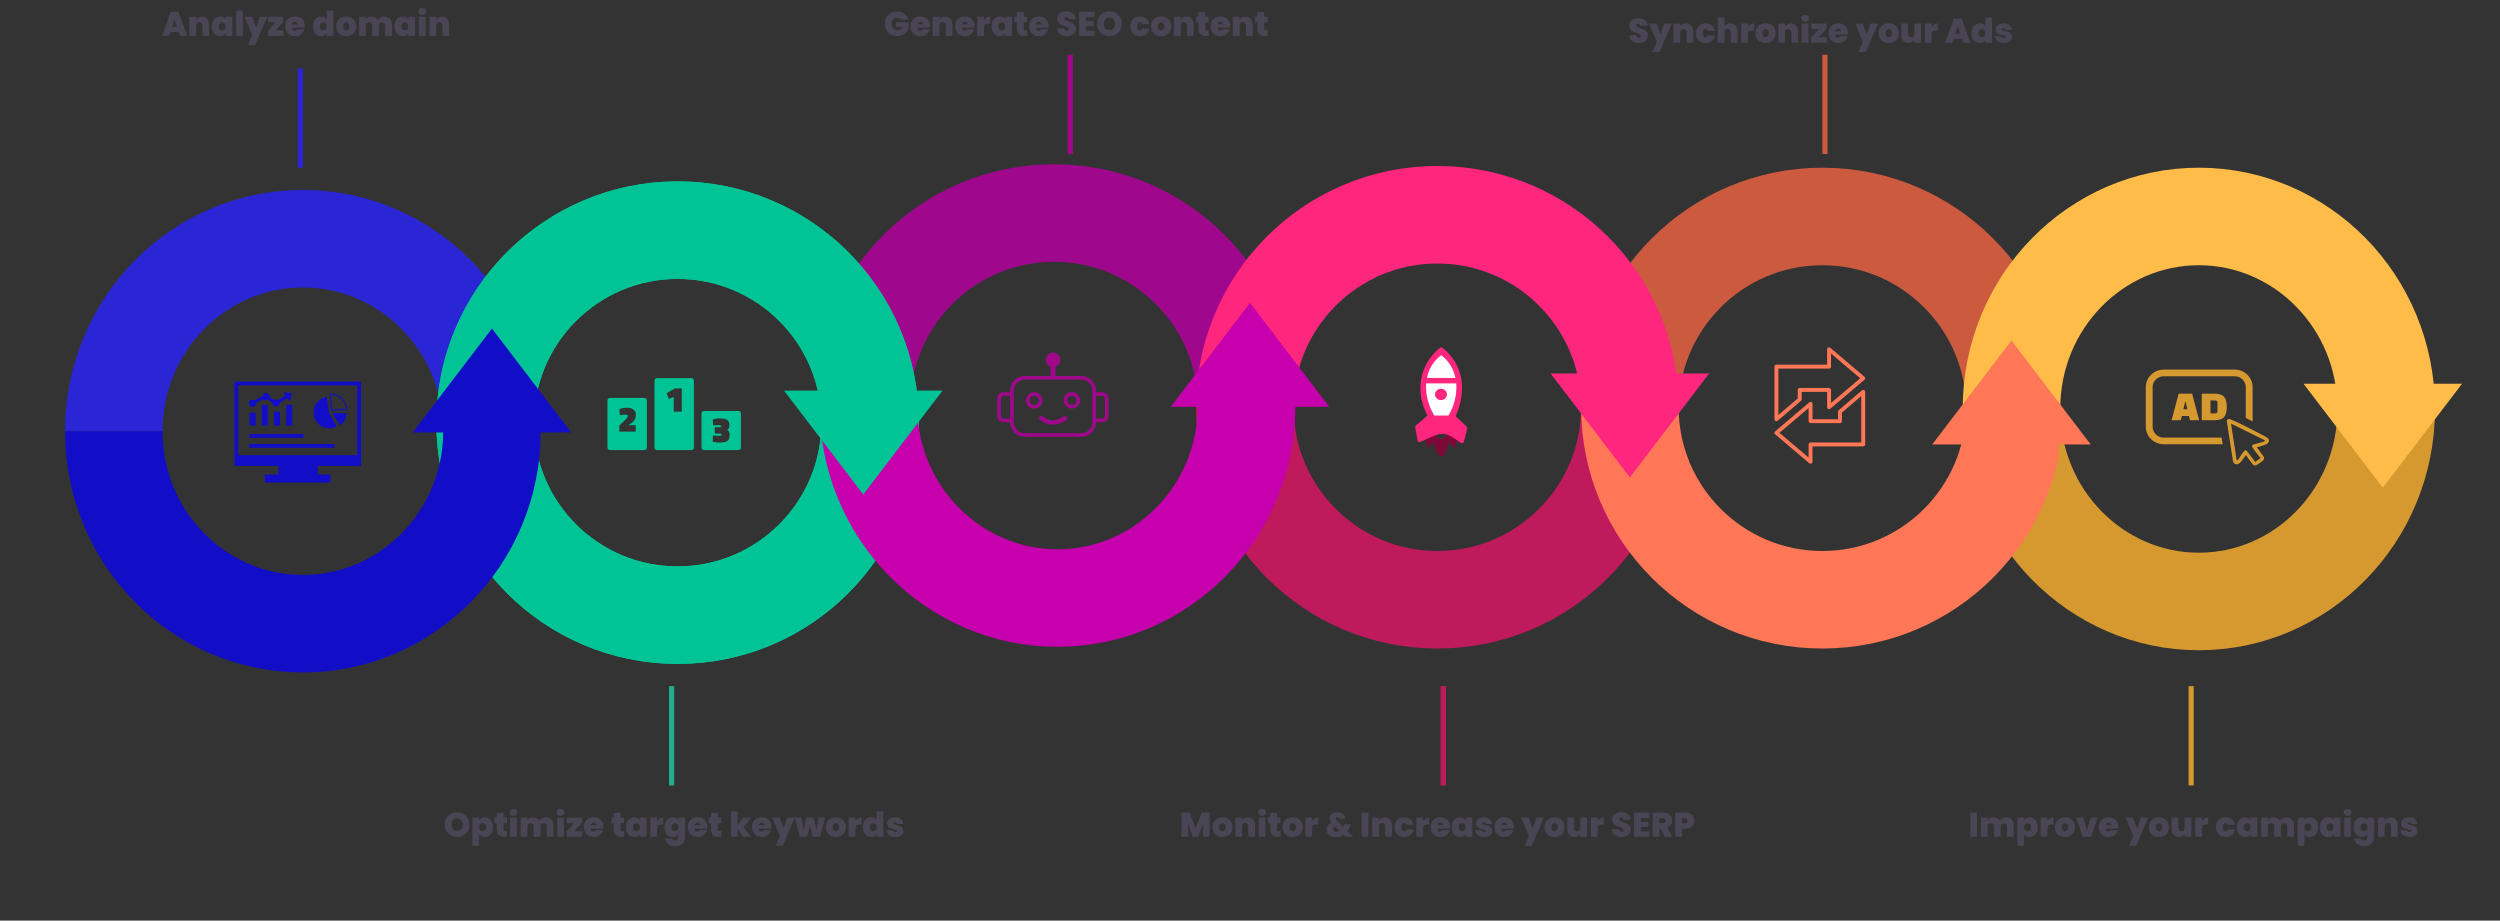
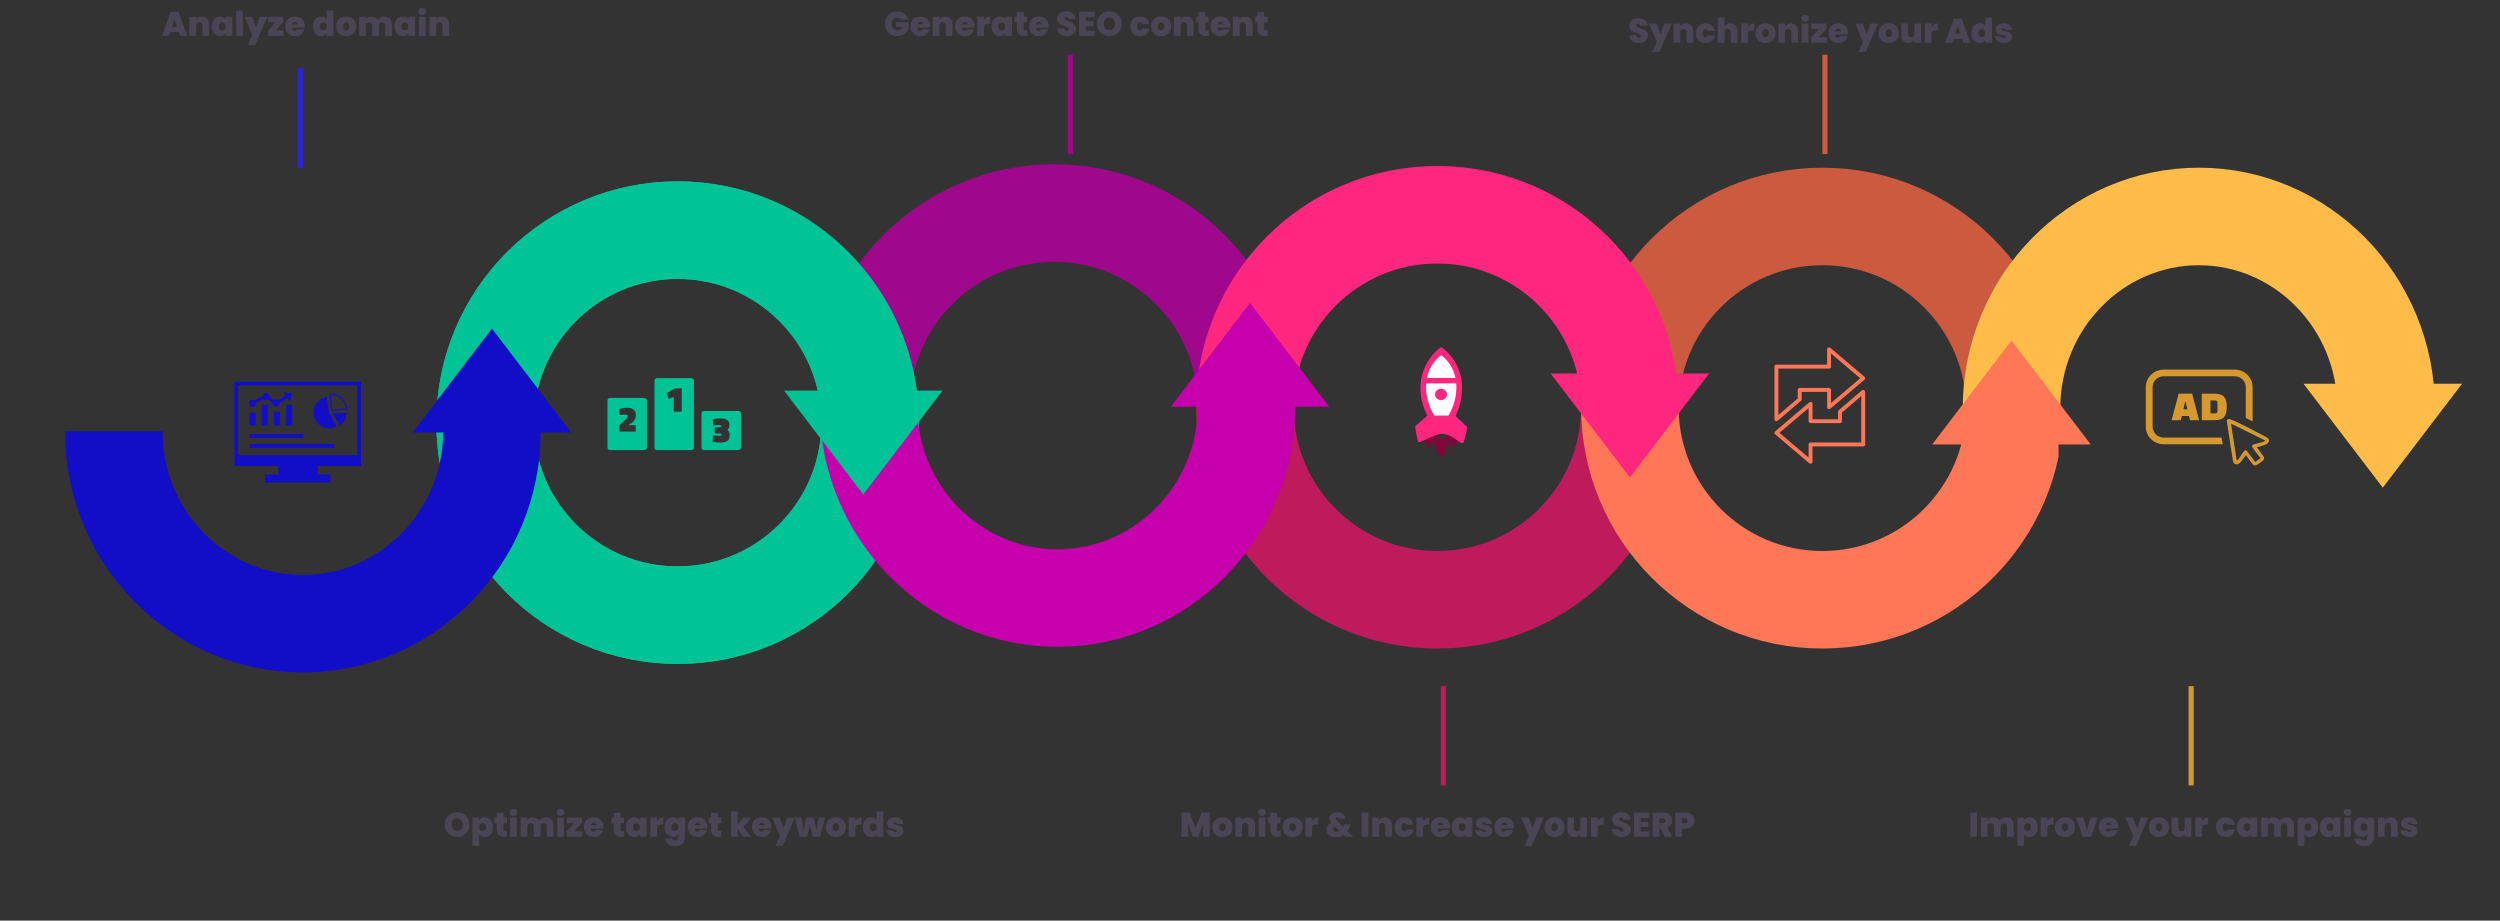
<svg xmlns="http://www.w3.org/2000/svg" width="1461" height="538" viewBox="0 0 1461 538" fill="none">
  <rect x="0" y="0" width="1461" height="538" fill="#333333" stroke="none" />
  <path d="M104.509 18.7H99.509L98.749 21H94.629L99.769 6.9H104.289L109.409 21H105.269L104.509 18.7ZM103.529 15.7L102.009 11.14L100.509 15.7H103.529ZM118.026 9.68C119.32 9.68 120.346 10.113 121.106 10.98C121.866 11.833 122.246 12.993 122.246 14.46V21H118.326V14.98C118.326 14.34 118.16 13.84 117.826 13.48C117.493 13.107 117.046 12.92 116.486 12.92C115.9 12.92 115.44 13.107 115.106 13.48C114.773 13.84 114.606 14.34 114.606 14.98V21H110.686V9.78H114.606V11.38C114.953 10.873 115.42 10.467 116.006 10.16C116.593 9.84 117.266 9.68 118.026 9.68ZM123.757 15.38C123.757 14.22 123.964 13.207 124.377 12.34C124.804 11.473 125.377 10.807 126.097 10.34C126.831 9.873 127.644 9.64 128.537 9.64C129.311 9.64 129.977 9.793 130.537 10.1C131.097 10.407 131.531 10.82 131.837 11.34V9.78H135.757V21H131.837V19.44C131.531 19.96 131.091 20.373 130.517 20.68C129.957 20.987 129.297 21.14 128.537 21.14C127.644 21.14 126.831 20.907 126.097 20.44C125.377 19.973 124.804 19.307 124.377 18.44C123.964 17.56 123.757 16.54 123.757 15.38ZM131.837 15.38C131.837 14.66 131.637 14.093 131.237 13.68C130.851 13.267 130.371 13.06 129.797 13.06C129.211 13.06 128.724 13.267 128.337 13.68C127.951 14.08 127.757 14.647 127.757 15.38C127.757 16.1 127.951 16.673 128.337 17.1C128.724 17.513 129.211 17.72 129.797 17.72C130.371 17.72 130.851 17.513 131.237 17.1C131.637 16.687 131.837 16.113 131.837 15.38ZM141.911 6.2V21H137.991V6.2H141.911ZM156.223 9.78L149.103 26.34H144.843L147.523 20.52L142.923 9.78H147.283L149.643 16.14L151.923 9.78H156.223ZM160.969 17.74H165.749V21H156.649V17.9L161.109 13.04H156.689V9.78H165.589V12.88L160.969 17.74ZM178.106 15.26C178.106 15.567 178.086 15.873 178.046 16.18H170.626C170.666 16.793 170.832 17.253 171.126 17.56C171.432 17.853 171.819 18 172.286 18C172.939 18 173.406 17.707 173.686 17.12H177.866C177.692 17.893 177.352 18.587 176.846 19.2C176.352 19.8 175.726 20.273 174.966 20.62C174.206 20.967 173.366 21.14 172.446 21.14C171.339 21.14 170.352 20.907 169.486 20.44C168.632 19.973 167.959 19.307 167.466 18.44C166.986 17.573 166.746 16.553 166.746 15.38C166.746 14.207 166.986 13.193 167.466 12.34C167.946 11.473 168.612 10.807 169.466 10.34C170.332 9.873 171.326 9.64 172.446 9.64C173.552 9.64 174.532 9.867 175.386 10.32C176.239 10.773 176.906 11.427 177.386 12.28C177.866 13.12 178.106 14.113 178.106 15.26ZM174.106 14.28C174.106 13.8 173.946 13.427 173.626 13.16C173.306 12.88 172.906 12.74 172.426 12.74C171.946 12.74 171.552 12.873 171.246 13.14C170.939 13.393 170.739 13.773 170.646 14.28H174.106ZM182.898 15.38C182.898 14.22 183.105 13.207 183.518 12.34C183.945 11.473 184.525 10.807 185.258 10.34C185.991 9.873 186.805 9.64 187.698 9.64C188.418 9.64 189.058 9.793 189.618 10.1C190.191 10.393 190.638 10.8 190.958 11.32V6.2H194.898V21H190.958V19.44C190.651 19.96 190.218 20.373 189.658 20.68C189.098 20.987 188.438 21.14 187.678 21.14C186.785 21.14 185.971 20.907 185.238 20.44C184.518 19.973 183.945 19.307 183.518 18.44C183.105 17.56 182.898 16.54 182.898 15.38ZM190.978 15.38C190.978 14.66 190.778 14.093 190.378 13.68C189.991 13.267 189.511 13.06 188.938 13.06C188.351 13.06 187.865 13.267 187.478 13.68C187.091 14.08 186.898 14.647 186.898 15.38C186.898 16.1 187.091 16.673 187.478 17.1C187.865 17.513 188.351 17.72 188.938 17.72C189.511 17.72 189.991 17.513 190.378 17.1C190.778 16.687 190.978 16.113 190.978 15.38ZM202.352 21.14C201.232 21.14 200.225 20.907 199.332 20.44C198.452 19.973 197.758 19.307 197.252 18.44C196.745 17.573 196.492 16.553 196.492 15.38C196.492 14.22 196.745 13.207 197.252 12.34C197.772 11.473 198.472 10.807 199.352 10.34C200.245 9.873 201.252 9.64 202.372 9.64C203.492 9.64 204.492 9.873 205.372 10.34C206.265 10.807 206.965 11.473 207.472 12.34C207.992 13.207 208.252 14.22 208.252 15.38C208.252 16.54 207.992 17.56 207.472 18.44C206.965 19.307 206.265 19.973 205.372 20.44C204.478 20.907 203.472 21.14 202.352 21.14ZM202.352 17.74C202.898 17.74 203.352 17.54 203.712 17.14C204.085 16.727 204.272 16.14 204.272 15.38C204.272 14.62 204.085 14.04 203.712 13.64C203.352 13.24 202.905 13.04 202.372 13.04C201.838 13.04 201.392 13.24 201.032 13.64C200.672 14.04 200.492 14.62 200.492 15.38C200.492 16.153 200.665 16.74 201.012 17.14C201.358 17.54 201.805 17.74 202.352 17.74ZM224.507 9.68C225.92 9.68 227.027 10.107 227.827 10.96C228.64 11.813 229.047 12.98 229.047 14.46V21H225.127V14.98C225.127 14.38 224.96 13.913 224.627 13.58C224.293 13.247 223.84 13.08 223.267 13.08C222.693 13.08 222.24 13.247 221.907 13.58C221.573 13.913 221.407 14.38 221.407 14.98V21H217.487V14.98C217.487 14.38 217.32 13.913 216.987 13.58C216.667 13.247 216.22 13.08 215.647 13.08C215.06 13.08 214.6 13.247 214.267 13.58C213.933 13.913 213.767 14.38 213.767 14.98V21H209.847V9.78H213.767V11.26C214.113 10.78 214.56 10.4 215.107 10.12C215.667 9.827 216.307 9.68 217.027 9.68C217.853 9.68 218.587 9.86 219.227 10.22C219.88 10.58 220.393 11.087 220.767 11.74C221.167 11.127 221.693 10.633 222.347 10.26C223 9.873 223.72 9.68 224.507 9.68ZM230.554 15.38C230.554 14.22 230.761 13.207 231.174 12.34C231.601 11.473 232.174 10.807 232.894 10.34C233.628 9.873 234.441 9.64 235.334 9.64C236.108 9.64 236.774 9.793 237.334 10.1C237.894 10.407 238.328 10.82 238.634 11.34V9.78H242.554V21H238.634V19.44C238.328 19.96 237.888 20.373 237.314 20.68C236.754 20.987 236.094 21.14 235.334 21.14C234.441 21.14 233.628 20.907 232.894 20.44C232.174 19.973 231.601 19.307 231.174 18.44C230.761 17.56 230.554 16.54 230.554 15.38ZM238.634 15.38C238.634 14.66 238.434 14.093 238.034 13.68C237.648 13.267 237.168 13.06 236.594 13.06C236.008 13.06 235.521 13.267 235.134 13.68C234.748 14.08 234.554 14.647 234.554 15.38C234.554 16.1 234.748 16.673 235.134 17.1C235.521 17.513 236.008 17.72 236.594 17.72C237.168 17.72 237.648 17.513 238.034 17.1C238.434 16.687 238.634 16.113 238.634 15.38ZM246.768 8.74C246.075 8.74 245.515 8.553 245.088 8.18C244.675 7.793 244.468 7.313 244.468 6.74C244.468 6.153 244.675 5.667 245.088 5.28C245.515 4.893 246.075 4.7 246.768 4.7C247.448 4.7 247.995 4.893 248.408 5.28C248.835 5.667 249.048 6.153 249.048 6.74C249.048 7.313 248.835 7.793 248.408 8.18C247.995 8.553 247.448 8.74 246.768 8.74ZM248.708 9.78V21H244.788V9.78H248.708ZM258.28 9.68C259.574 9.68 260.6 10.113 261.36 10.98C262.12 11.833 262.5 12.993 262.5 14.46V21H258.58V14.98C258.58 14.34 258.414 13.84 258.08 13.48C257.747 13.107 257.3 12.92 256.74 12.92C256.154 12.92 255.694 13.107 255.36 13.48C255.027 13.84 254.86 14.34 254.86 14.98V21H250.94V9.78H254.86V11.38C255.207 10.873 255.674 10.467 256.26 10.16C256.847 9.84 257.52 9.68 258.28 9.68Z" fill="#494554" />
  <path d="M526.63 11.54C526.403 11.167 526.09 10.88 525.69 10.68C525.303 10.48 524.843 10.38 524.31 10.38C523.323 10.38 522.543 10.7 521.97 11.34C521.41 11.98 521.13 12.84 521.13 13.92C521.13 15.133 521.43 16.06 522.03 16.7C522.643 17.327 523.53 17.64 524.69 17.64C526.063 17.64 527.043 17.02 527.63 15.78H523.69V12.96H531.01V16.76C530.703 17.507 530.25 18.207 529.65 18.86C529.063 19.513 528.316 20.053 527.41 20.48C526.503 20.893 525.47 21.1 524.31 21.1C522.896 21.1 521.643 20.8 520.55 20.2C519.47 19.587 518.63 18.74 518.03 17.66C517.443 16.567 517.15 15.32 517.15 13.92C517.15 12.533 517.443 11.3 518.03 10.22C518.63 9.127 519.47 8.28 520.55 7.68C521.63 7.067 522.876 6.76 524.29 6.76C526.063 6.76 527.53 7.187 528.69 8.04C529.85 8.893 530.57 10.06 530.85 11.54H526.63ZM543.486 15.26C543.486 15.567 543.466 15.873 543.426 16.18H536.006C536.046 16.793 536.213 17.253 536.506 17.56C536.813 17.853 537.2 18 537.666 18C538.32 18 538.786 17.707 539.066 17.12H543.246C543.073 17.893 542.733 18.587 542.226 19.2C541.733 19.8 541.106 20.273 540.346 20.62C539.586 20.967 538.746 21.14 537.826 21.14C536.72 21.14 535.733 20.907 534.866 20.44C534.013 19.973 533.34 19.307 532.846 18.44C532.366 17.573 532.126 16.553 532.126 15.38C532.126 14.207 532.366 13.193 532.846 12.34C533.326 11.473 533.993 10.807 534.846 10.34C535.713 9.873 536.706 9.64 537.826 9.64C538.933 9.64 539.913 9.867 540.766 10.32C541.62 10.773 542.286 11.427 542.766 12.28C543.246 13.12 543.486 14.113 543.486 15.26ZM539.486 14.28C539.486 13.8 539.326 13.427 539.006 13.16C538.686 12.88 538.286 12.74 537.806 12.74C537.326 12.74 536.933 12.873 536.626 13.14C536.32 13.393 536.12 13.773 536.026 14.28H539.486ZM552.431 9.68C553.724 9.68 554.751 10.113 555.511 10.98C556.271 11.833 556.651 12.993 556.651 14.46V21H552.731V14.98C552.731 14.34 552.564 13.84 552.231 13.48C551.897 13.107 551.451 12.92 550.891 12.92C550.304 12.92 549.844 13.107 549.511 13.48C549.177 13.84 549.011 14.34 549.011 14.98V21H545.091V9.78H549.011V11.38C549.357 10.873 549.824 10.467 550.411 10.16C550.997 9.84 551.671 9.68 552.431 9.68ZM569.522 15.26C569.522 15.567 569.502 15.873 569.462 16.18H562.042C562.082 16.793 562.248 17.253 562.542 17.56C562.848 17.853 563.235 18 563.702 18C564.355 18 564.822 17.707 565.102 17.12H569.282C569.108 17.893 568.768 18.587 568.262 19.2C567.768 19.8 567.142 20.273 566.382 20.62C565.622 20.967 564.782 21.14 563.862 21.14C562.755 21.14 561.768 20.907 560.902 20.44C560.048 19.973 559.375 19.307 558.882 18.44C558.402 17.573 558.162 16.553 558.162 15.38C558.162 14.207 558.402 13.193 558.882 12.34C559.362 11.473 560.028 10.807 560.882 10.34C561.748 9.873 562.742 9.64 563.862 9.64C564.968 9.64 565.948 9.867 566.802 10.32C567.655 10.773 568.322 11.427 568.802 12.28C569.282 13.12 569.522 14.113 569.522 15.26ZM565.522 14.28C565.522 13.8 565.362 13.427 565.042 13.16C564.722 12.88 564.322 12.74 563.842 12.74C563.362 12.74 562.968 12.873 562.662 13.14C562.355 13.393 562.155 13.773 562.062 14.28H565.522ZM575.046 11.76C575.486 11.12 576.019 10.613 576.646 10.24C577.273 9.867 577.946 9.68 578.666 9.68V13.86H577.566C576.713 13.86 576.079 14.027 575.666 14.36C575.253 14.693 575.046 15.273 575.046 16.1V21H571.126V9.78H575.046V11.76ZM579.431 15.38C579.431 14.22 579.638 13.207 580.051 12.34C580.478 11.473 581.051 10.807 581.771 10.34C582.505 9.873 583.318 9.64 584.211 9.64C584.985 9.64 585.651 9.793 586.211 10.1C586.771 10.407 587.205 10.82 587.511 11.34V9.78H591.431V21H587.511V19.44C587.205 19.96 586.765 20.373 586.191 20.68C585.631 20.987 584.971 21.14 584.211 21.14C583.318 21.14 582.505 20.907 581.771 20.44C581.051 19.973 580.478 19.307 580.051 18.44C579.638 17.56 579.431 16.54 579.431 15.38ZM587.511 15.38C587.511 14.66 587.311 14.093 586.911 13.68C586.525 13.267 586.045 13.06 585.471 13.06C584.885 13.06 584.398 13.267 584.011 13.68C583.625 14.08 583.431 14.647 583.431 15.38C583.431 16.1 583.625 16.673 584.011 17.1C584.398 17.513 584.885 17.72 585.471 17.72C586.045 17.72 586.525 17.513 586.911 17.1C587.311 16.687 587.511 16.113 587.511 15.38ZM600.285 17.66V21H598.585C595.718 21 594.285 19.58 594.285 16.74V13.04H592.905V9.78H594.285V7.06H598.225V9.78H600.265V13.04H598.225V16.8C598.225 17.107 598.292 17.327 598.425 17.46C598.572 17.593 598.812 17.66 599.145 17.66H600.285ZM612.803 15.26C612.803 15.567 612.783 15.873 612.743 16.18H605.323C605.363 16.793 605.53 17.253 605.823 17.56C606.13 17.853 606.516 18 606.983 18C607.636 18 608.103 17.707 608.383 17.12H612.563C612.39 17.893 612.05 18.587 611.543 19.2C611.05 19.8 610.423 20.273 609.663 20.62C608.903 20.967 608.063 21.14 607.143 21.14C606.036 21.14 605.05 20.907 604.183 20.44C603.33 19.973 602.656 19.307 602.163 18.44C601.683 17.573 601.443 16.553 601.443 15.38C601.443 14.207 601.683 13.193 602.163 12.34C602.643 11.473 603.31 10.807 604.163 10.34C605.03 9.873 606.023 9.64 607.143 9.64C608.25 9.64 609.23 9.867 610.083 10.32C610.936 10.773 611.603 11.427 612.083 12.28C612.563 13.12 612.803 14.113 612.803 15.26ZM608.803 14.28C608.803 13.8 608.643 13.427 608.323 13.16C608.003 12.88 607.603 12.74 607.123 12.74C606.643 12.74 606.25 12.873 605.943 13.14C605.636 13.393 605.436 13.773 605.343 14.28H608.803ZM623.555 21.14C621.915 21.14 620.569 20.753 619.515 19.98C618.462 19.193 617.895 18.073 617.815 16.62H621.995C622.035 17.113 622.182 17.473 622.435 17.7C622.689 17.927 623.015 18.04 623.415 18.04C623.775 18.04 624.069 17.953 624.295 17.78C624.535 17.593 624.655 17.34 624.655 17.02C624.655 16.607 624.462 16.287 624.075 16.06C623.689 15.833 623.062 15.58 622.195 15.3C621.275 14.993 620.529 14.7 619.955 14.42C619.395 14.127 618.902 13.707 618.475 13.16C618.062 12.6 617.855 11.873 617.855 10.98C617.855 10.073 618.082 9.3 618.535 8.66C618.989 8.007 619.615 7.513 620.415 7.18C621.215 6.847 622.122 6.68 623.135 6.68C624.775 6.68 626.082 7.067 627.055 7.84C628.042 8.6 628.569 9.673 628.635 11.06H624.375C624.362 10.633 624.229 10.313 623.975 10.1C623.735 9.887 623.422 9.78 623.035 9.78C622.742 9.78 622.502 9.867 622.315 10.04C622.129 10.213 622.035 10.46 622.035 10.78C622.035 11.047 622.135 11.28 622.335 11.48C622.549 11.667 622.809 11.833 623.115 11.98C623.422 12.113 623.875 12.287 624.475 12.5C625.369 12.807 626.102 13.113 626.675 13.42C627.262 13.713 627.762 14.133 628.175 14.68C628.602 15.213 628.815 15.893 628.815 16.72C628.815 17.56 628.602 18.313 628.175 18.98C627.762 19.647 627.155 20.173 626.355 20.56C625.569 20.947 624.635 21.14 623.555 21.14ZM634.558 10.04V12.34H639.058V15.32H634.558V17.86H639.658V21H630.638V6.9H639.658V10.04H634.558ZM648.355 21.14C647.035 21.14 645.821 20.833 644.715 20.22C643.608 19.593 642.728 18.733 642.075 17.64C641.435 16.533 641.115 15.287 641.115 13.9C641.115 12.513 641.435 11.273 642.075 10.18C642.728 9.073 643.608 8.213 644.715 7.6C645.821 6.987 647.035 6.68 648.355 6.68C649.688 6.68 650.901 6.987 651.995 7.6C653.101 8.213 653.975 9.073 654.615 10.18C655.255 11.273 655.575 12.513 655.575 13.9C655.575 15.287 655.255 16.533 654.615 17.64C653.975 18.733 653.101 19.593 651.995 20.22C650.888 20.833 649.675 21.14 648.355 21.14ZM648.355 17.5C649.355 17.5 650.141 17.173 650.715 16.52C651.301 15.867 651.595 14.993 651.595 13.9C651.595 12.78 651.301 11.9 650.715 11.26C650.141 10.607 649.355 10.28 648.355 10.28C647.341 10.28 646.548 10.607 645.975 11.26C645.401 11.9 645.115 12.78 645.115 13.9C645.115 15.007 645.401 15.887 645.975 16.54C646.548 17.18 647.341 17.5 648.355 17.5ZM660.525 15.38C660.525 14.22 660.765 13.207 661.245 12.34C661.725 11.473 662.392 10.807 663.245 10.34C664.112 9.873 665.098 9.64 666.205 9.64C667.632 9.64 668.832 10.033 669.805 10.82C670.778 11.593 671.405 12.68 671.685 14.08H667.525C667.285 13.347 666.818 12.98 666.125 12.98C665.632 12.98 665.238 13.187 664.945 13.6C664.665 14 664.525 14.593 664.525 15.38C664.525 16.167 664.665 16.767 664.945 17.18C665.238 17.593 665.632 17.8 666.125 17.8C666.832 17.8 667.298 17.433 667.525 16.7H671.685C671.405 18.087 670.778 19.173 669.805 19.96C668.832 20.747 667.632 21.14 666.205 21.14C665.098 21.14 664.112 20.907 663.245 20.44C662.392 19.973 661.725 19.307 661.245 18.44C660.765 17.573 660.525 16.553 660.525 15.38ZM678.533 21.14C677.413 21.14 676.407 20.907 675.513 20.44C674.633 19.973 673.94 19.307 673.433 18.44C672.927 17.573 672.673 16.553 672.673 15.38C672.673 14.22 672.927 13.207 673.433 12.34C673.953 11.473 674.653 10.807 675.533 10.34C676.427 9.873 677.433 9.64 678.553 9.64C679.673 9.64 680.673 9.873 681.553 10.34C682.447 10.807 683.147 11.473 683.653 12.34C684.173 13.207 684.433 14.22 684.433 15.38C684.433 16.54 684.173 17.56 683.653 18.44C683.147 19.307 682.447 19.973 681.553 20.44C680.66 20.907 679.653 21.14 678.533 21.14ZM678.533 17.74C679.08 17.74 679.533 17.54 679.893 17.14C680.267 16.727 680.453 16.14 680.453 15.38C680.453 14.62 680.267 14.04 679.893 13.64C679.533 13.24 679.087 13.04 678.553 13.04C678.02 13.04 677.573 13.24 677.213 13.64C676.853 14.04 676.673 14.62 676.673 15.38C676.673 16.153 676.847 16.74 677.193 17.14C677.54 17.54 677.987 17.74 678.533 17.74ZM693.368 9.68C694.662 9.68 695.688 10.113 696.448 10.98C697.208 11.833 697.588 12.993 697.588 14.46V21H693.668V14.98C693.668 14.34 693.502 13.84 693.168 13.48C692.835 13.107 692.388 12.92 691.828 12.92C691.242 12.92 690.782 13.107 690.448 13.48C690.115 13.84 689.948 14.34 689.948 14.98V21H686.028V9.78H689.948V11.38C690.295 10.873 690.762 10.467 691.348 10.16C691.935 9.84 692.608 9.68 693.368 9.68ZM706.359 17.66V21H704.659C701.792 21 700.359 19.58 700.359 16.74V13.04H698.979V9.78H700.359V7.06H704.299V9.78H706.339V13.04H704.299V16.8C704.299 17.107 704.366 17.327 704.499 17.46C704.646 17.593 704.886 17.66 705.219 17.66H706.359ZM718.877 15.26C718.877 15.567 718.857 15.873 718.817 16.18H711.397C711.437 16.793 711.604 17.253 711.897 17.56C712.204 17.853 712.59 18 713.057 18C713.71 18 714.177 17.707 714.457 17.12H718.637C718.464 17.893 718.124 18.587 717.617 19.2C717.124 19.8 716.497 20.273 715.737 20.62C714.977 20.967 714.137 21.14 713.217 21.14C712.11 21.14 711.124 20.907 710.257 20.44C709.404 19.973 708.73 19.307 708.237 18.44C707.757 17.573 707.517 16.553 707.517 15.38C707.517 14.207 707.757 13.193 708.237 12.34C708.717 11.473 709.384 10.807 710.237 10.34C711.104 9.873 712.097 9.64 713.217 9.64C714.324 9.64 715.304 9.867 716.157 10.32C717.01 10.773 717.677 11.427 718.157 12.28C718.637 13.12 718.877 14.113 718.877 15.26ZM714.877 14.28C714.877 13.8 714.717 13.427 714.397 13.16C714.077 12.88 713.677 12.74 713.197 12.74C712.717 12.74 712.324 12.873 712.017 13.14C711.71 13.393 711.51 13.773 711.417 14.28H714.877ZM727.821 9.68C729.115 9.68 730.141 10.113 730.901 10.98C731.661 11.833 732.041 12.993 732.041 14.46V21H728.121V14.98C728.121 14.34 727.955 13.84 727.621 13.48C727.288 13.107 726.841 12.92 726.281 12.92C725.695 12.92 725.235 13.107 724.901 13.48C724.568 13.84 724.401 14.34 724.401 14.98V21H720.481V9.78H724.401V11.38C724.748 10.873 725.215 10.467 725.801 10.16C726.388 9.84 727.061 9.68 727.821 9.68ZM740.812 17.66V21H739.112C736.246 21 734.812 19.58 734.812 16.74V13.04H733.432V9.78H734.812V7.06H738.752V9.78H740.792V13.04H738.752V16.8C738.752 17.107 738.819 17.327 738.952 17.46C739.099 17.593 739.339 17.66 739.672 17.66H740.812Z" fill="#494554" />
  <path d="M957.813 25.14C956.173 25.14 954.826 24.753 953.773 23.98C952.72 23.193 952.153 22.073 952.073 20.62H956.253C956.293 21.113 956.44 21.473 956.693 21.7C956.946 21.927 957.273 22.04 957.673 22.04C958.033 22.04 958.326 21.953 958.553 21.78C958.793 21.593 958.913 21.34 958.913 21.02C958.913 20.607 958.72 20.287 958.333 20.06C957.946 19.833 957.32 19.58 956.453 19.3C955.533 18.993 954.786 18.7 954.213 18.42C953.653 18.127 953.16 17.707 952.733 17.16C952.32 16.6 952.113 15.873 952.113 14.98C952.113 14.073 952.34 13.3 952.793 12.66C953.246 12.007 953.873 11.513 954.673 11.18C955.473 10.847 956.38 10.68 957.393 10.68C959.033 10.68 960.34 11.067 961.313 11.84C962.3 12.6 962.826 13.673 962.893 15.06H958.633C958.62 14.633 958.486 14.313 958.233 14.1C957.993 13.887 957.68 13.78 957.293 13.78C957 13.78 956.76 13.867 956.573 14.04C956.386 14.213 956.293 14.46 956.293 14.78C956.293 15.047 956.393 15.28 956.593 15.48C956.806 15.667 957.066 15.833 957.373 15.98C957.68 16.113 958.133 16.287 958.733 16.5C959.626 16.807 960.36 17.113 960.933 17.42C961.52 17.713 962.02 18.133 962.433 18.68C962.86 19.213 963.073 19.893 963.073 20.72C963.073 21.56 962.86 22.313 962.433 22.98C962.02 23.647 961.413 24.173 960.613 24.56C959.826 24.947 958.893 25.14 957.813 25.14ZM976.975 13.78L969.855 30.34H965.595L968.275 24.52L963.675 13.78H968.035L970.395 20.14L972.675 13.78H976.975ZM985.341 13.68C986.634 13.68 987.661 14.113 988.421 14.98C989.181 15.833 989.561 16.993 989.561 18.46V25H985.641V18.98C985.641 18.34 985.474 17.84 985.141 17.48C984.808 17.107 984.361 16.92 983.801 16.92C983.214 16.92 982.754 17.107 982.421 17.48C982.088 17.84 981.921 18.34 981.921 18.98V25H978.001V13.78H981.921V15.38C982.268 14.873 982.734 14.467 983.321 14.16C983.908 13.84 984.581 13.68 985.341 13.68ZM991.072 19.38C991.072 18.22 991.312 17.207 991.792 16.34C992.272 15.473 992.938 14.807 993.792 14.34C994.658 13.873 995.645 13.64 996.752 13.64C998.178 13.64 999.378 14.033 1000.35 14.82C1001.33 15.593 1001.95 16.68 1002.23 18.08H998.072C997.832 17.347 997.365 16.98 996.672 16.98C996.178 16.98 995.785 17.187 995.492 17.6C995.212 18 995.072 18.593 995.072 19.38C995.072 20.167 995.212 20.767 995.492 21.18C995.785 21.593 996.178 21.8 996.672 21.8C997.378 21.8 997.845 21.433 998.072 20.7H1002.23C1001.95 22.087 1001.33 23.173 1000.35 23.96C999.378 24.747 998.178 25.14 996.752 25.14C995.645 25.14 994.658 24.907 993.792 24.44C992.938 23.973 992.272 23.307 991.792 22.44C991.312 21.573 991.072 20.553 991.072 19.38ZM1011.24 13.68C1012.52 13.68 1013.53 14.113 1014.28 14.98C1015.04 15.833 1015.42 16.993 1015.42 18.46V25H1011.5V18.98C1011.5 18.34 1011.33 17.84 1011 17.48C1010.67 17.107 1010.22 16.92 1009.66 16.92C1009.07 16.92 1008.61 17.107 1008.28 17.48C1007.95 17.84 1007.78 18.34 1007.78 18.98V25H1003.86V10.2H1007.78V15.38C1008.13 14.873 1008.59 14.467 1009.18 14.16C1009.78 13.84 1010.47 13.68 1011.24 13.68ZM1021.49 15.76C1021.93 15.12 1022.46 14.613 1023.09 14.24C1023.72 13.867 1024.39 13.68 1025.11 13.68V17.86H1024.01C1023.16 17.86 1022.52 18.027 1022.11 18.36C1021.7 18.693 1021.49 19.273 1021.49 20.1V25H1017.57V13.78H1021.49V15.76ZM1031.74 25.14C1030.62 25.14 1029.61 24.907 1028.72 24.44C1027.84 23.973 1027.14 23.307 1026.64 22.44C1026.13 21.573 1025.88 20.553 1025.88 19.38C1025.88 18.22 1026.13 17.207 1026.64 16.34C1027.16 15.473 1027.86 14.807 1028.74 14.34C1029.63 13.873 1030.64 13.64 1031.76 13.64C1032.88 13.64 1033.88 13.873 1034.76 14.34C1035.65 14.807 1036.35 15.473 1036.86 16.34C1037.38 17.207 1037.64 18.22 1037.64 19.38C1037.64 20.54 1037.38 21.56 1036.86 22.44C1036.35 23.307 1035.65 23.973 1034.76 24.44C1033.86 24.907 1032.86 25.14 1031.74 25.14ZM1031.74 21.74C1032.28 21.74 1032.74 21.54 1033.1 21.14C1033.47 20.727 1033.66 20.14 1033.66 19.38C1033.66 18.62 1033.47 18.04 1033.1 17.64C1032.74 17.24 1032.29 17.04 1031.76 17.04C1031.22 17.04 1030.78 17.24 1030.42 17.64C1030.06 18.04 1029.88 18.62 1029.88 19.38C1029.88 20.153 1030.05 20.74 1030.4 21.14C1030.74 21.54 1031.19 21.74 1031.74 21.74ZM1046.57 13.68C1047.86 13.68 1048.89 14.113 1049.65 14.98C1050.41 15.833 1050.79 16.993 1050.79 18.46V25H1046.87V18.98C1046.87 18.34 1046.7 17.84 1046.37 17.48C1046.04 17.107 1045.59 16.92 1045.03 16.92C1044.44 16.92 1043.98 17.107 1043.65 17.48C1043.32 17.84 1043.15 18.34 1043.15 18.98V25H1039.23V13.78H1043.15V15.38C1043.5 14.873 1043.96 14.467 1044.55 14.16C1045.14 13.84 1045.81 13.68 1046.57 13.68ZM1054.92 12.74C1054.23 12.74 1053.67 12.553 1053.24 12.18C1052.83 11.793 1052.62 11.313 1052.62 10.74C1052.62 10.153 1052.83 9.667 1053.24 9.28C1053.67 8.893 1054.23 8.7 1054.92 8.7C1055.6 8.7 1056.15 8.893 1056.56 9.28C1056.99 9.667 1057.2 10.153 1057.2 10.74C1057.2 11.313 1056.99 11.793 1056.56 12.18C1056.15 12.553 1055.6 12.74 1054.92 12.74ZM1056.86 13.78V25H1052.94V13.78H1056.86ZM1062.81 21.74H1067.59V25H1058.49V21.9L1062.95 17.04H1058.53V13.78H1067.43V16.88L1062.81 21.74ZM1079.95 19.26C1079.95 19.567 1079.93 19.873 1079.89 20.18H1072.47C1072.51 20.793 1072.68 21.253 1072.97 21.56C1073.28 21.853 1073.66 22 1074.13 22C1074.78 22 1075.25 21.707 1075.53 21.12H1079.71C1079.54 21.893 1079.2 22.587 1078.69 23.2C1078.2 23.8 1077.57 24.273 1076.81 24.62C1076.05 24.967 1075.21 25.14 1074.29 25.14C1073.18 25.14 1072.2 24.907 1071.33 24.44C1070.48 23.973 1069.8 23.307 1069.31 22.44C1068.83 21.573 1068.59 20.553 1068.59 19.38C1068.59 18.207 1068.83 17.193 1069.31 16.34C1069.79 15.473 1070.46 14.807 1071.31 14.34C1072.18 13.873 1073.17 13.64 1074.29 13.64C1075.4 13.64 1076.38 13.867 1077.23 14.32C1078.08 14.773 1078.75 15.427 1079.23 16.28C1079.71 17.12 1079.95 18.113 1079.95 19.26ZM1075.95 18.28C1075.95 17.8 1075.79 17.427 1075.47 17.16C1075.15 16.88 1074.75 16.74 1074.27 16.74C1073.79 16.74 1073.4 16.873 1073.09 17.14C1072.78 17.393 1072.58 17.773 1072.49 18.28H1075.95ZM1097.46 13.78L1090.34 30.34H1086.08L1088.76 24.52L1084.16 13.78H1088.52L1090.88 20.14L1093.16 13.78H1097.46ZM1103.71 25.14C1102.59 25.14 1101.58 24.907 1100.69 24.44C1099.81 23.973 1099.12 23.307 1098.61 22.44C1098.1 21.573 1097.85 20.553 1097.85 19.38C1097.85 18.22 1098.1 17.207 1098.61 16.34C1099.13 15.473 1099.83 14.807 1100.71 14.34C1101.6 13.873 1102.61 13.64 1103.73 13.64C1104.85 13.64 1105.85 13.873 1106.73 14.34C1107.62 14.807 1108.32 15.473 1108.83 16.34C1109.35 17.207 1109.61 18.22 1109.61 19.38C1109.61 20.54 1109.35 21.56 1108.83 22.44C1108.32 23.307 1107.62 23.973 1106.73 24.44C1105.84 24.907 1104.83 25.14 1103.71 25.14ZM1103.71 21.74C1104.26 21.74 1104.71 21.54 1105.07 21.14C1105.44 20.727 1105.63 20.14 1105.63 19.38C1105.63 18.62 1105.44 18.04 1105.07 17.64C1104.71 17.24 1104.26 17.04 1103.73 17.04C1103.2 17.04 1102.75 17.24 1102.39 17.64C1102.03 18.04 1101.85 18.62 1101.85 19.38C1101.85 20.153 1102.02 20.74 1102.37 21.14C1102.72 21.54 1103.16 21.74 1103.71 21.74ZM1122.68 13.78V25H1118.74V23.4C1118.41 23.907 1117.95 24.32 1117.36 24.64C1116.78 24.947 1116.1 25.1 1115.34 25.1C1114.04 25.1 1113 24.673 1112.24 23.82C1111.5 22.953 1111.12 21.78 1111.12 20.3V13.78H1115.02V19.8C1115.02 20.44 1115.19 20.947 1115.52 21.32C1115.87 21.68 1116.32 21.86 1116.88 21.86C1117.46 21.86 1117.91 21.68 1118.24 21.32C1118.58 20.947 1118.74 20.44 1118.74 19.8V13.78H1122.68ZM1128.83 15.76C1129.27 15.12 1129.81 14.613 1130.43 14.24C1131.06 13.867 1131.73 13.68 1132.45 13.68V17.86H1131.35C1130.5 17.86 1129.87 18.027 1129.45 18.36C1129.04 18.693 1128.83 19.273 1128.83 20.1V25H1124.91V13.78H1128.83V15.76ZM1146.61 22.7H1141.61L1140.85 25H1136.73L1141.87 10.9H1146.39L1151.51 25H1147.37L1146.61 22.7ZM1145.63 19.7L1144.11 15.14L1142.61 19.7H1145.63ZM1152.15 19.38C1152.15 18.22 1152.35 17.207 1152.77 16.34C1153.19 15.473 1153.77 14.807 1154.51 14.34C1155.24 13.873 1156.05 13.64 1156.95 13.64C1157.67 13.64 1158.31 13.793 1158.87 14.1C1159.44 14.393 1159.89 14.8 1160.21 15.32V10.2H1164.15V25H1160.21V23.44C1159.9 23.96 1159.47 24.373 1158.91 24.68C1158.35 24.987 1157.69 25.14 1156.93 25.14C1156.03 25.14 1155.22 24.907 1154.49 24.44C1153.77 23.973 1153.19 23.307 1152.77 22.44C1152.35 21.56 1152.15 20.54 1152.15 19.38ZM1160.23 19.38C1160.23 18.66 1160.03 18.093 1159.63 17.68C1159.24 17.267 1158.76 17.06 1158.19 17.06C1157.6 17.06 1157.11 17.267 1156.73 17.68C1156.34 18.08 1156.15 18.647 1156.15 19.38C1156.15 20.1 1156.34 20.673 1156.73 21.1C1157.11 21.513 1157.6 21.72 1158.19 21.72C1158.76 21.72 1159.24 21.513 1159.63 21.1C1160.03 20.687 1160.23 20.113 1160.23 19.38ZM1171.16 25.14C1170.15 25.14 1169.24 24.973 1168.44 24.64C1167.65 24.293 1167.03 23.827 1166.56 23.24C1166.11 22.64 1165.85 21.967 1165.8 21.22H1169.6C1169.65 21.58 1169.82 21.86 1170.1 22.06C1170.38 22.26 1170.73 22.36 1171.14 22.36C1171.46 22.36 1171.71 22.293 1171.9 22.16C1172.09 22.027 1172.18 21.853 1172.18 21.64C1172.18 21.36 1172.03 21.153 1171.72 21.02C1171.41 20.887 1170.91 20.74 1170.2 20.58C1169.4 20.42 1168.73 20.24 1168.2 20.04C1167.67 19.84 1167.2 19.513 1166.8 19.06C1166.41 18.607 1166.22 17.993 1166.22 17.22C1166.22 16.553 1166.4 15.953 1166.76 15.42C1167.12 14.873 1167.65 14.44 1168.34 14.12C1169.05 13.8 1169.89 13.64 1170.88 13.64C1172.35 13.64 1173.5 14 1174.34 14.72C1175.18 15.44 1175.67 16.387 1175.8 17.56H1172.26C1172.19 17.2 1172.03 16.927 1171.78 16.74C1171.54 16.54 1171.21 16.44 1170.8 16.44C1170.48 16.44 1170.23 16.5 1170.06 16.62C1169.9 16.74 1169.82 16.907 1169.82 17.12C1169.82 17.387 1169.97 17.593 1170.28 17.74C1170.59 17.873 1171.08 18.013 1171.76 18.16C1172.57 18.333 1173.25 18.527 1173.78 18.74C1174.33 18.953 1174.8 19.3 1175.2 19.78C1175.61 20.247 1175.82 20.887 1175.82 21.7C1175.82 22.353 1175.63 22.94 1175.24 23.46C1174.87 23.98 1174.33 24.393 1173.62 24.7C1172.93 24.993 1172.11 25.14 1171.16 25.14Z" fill="#494554" />
-   <path d="M267.124 489.14C265.804 489.14 264.591 488.833 263.484 488.22C262.377 487.593 261.497 486.733 260.844 485.64C260.204 484.533 259.884 483.287 259.884 481.9C259.884 480.513 260.204 479.273 260.844 478.18C261.497 477.073 262.377 476.213 263.484 475.6C264.591 474.987 265.804 474.68 267.124 474.68C268.457 474.68 269.671 474.987 270.764 475.6C271.871 476.213 272.744 477.073 273.384 478.18C274.024 479.273 274.344 480.513 274.344 481.9C274.344 483.287 274.024 484.533 273.384 485.64C272.744 486.733 271.871 487.593 270.764 488.22C269.657 488.833 268.444 489.14 267.124 489.14ZM267.124 485.5C268.124 485.5 268.911 485.173 269.484 484.52C270.071 483.867 270.364 482.993 270.364 481.9C270.364 480.78 270.071 479.9 269.484 479.26C268.911 478.607 268.124 478.28 267.124 478.28C266.111 478.28 265.317 478.607 264.744 479.26C264.171 479.9 263.884 480.78 263.884 481.9C263.884 483.007 264.171 483.887 264.744 484.54C265.317 485.18 266.111 485.5 267.124 485.5ZM280.026 479.34C280.333 478.82 280.766 478.407 281.326 478.1C281.886 477.793 282.546 477.64 283.306 477.64C284.2 477.64 285.006 477.873 285.726 478.34C286.46 478.807 287.033 479.473 287.446 480.34C287.873 481.207 288.086 482.22 288.086 483.38C288.086 484.54 287.873 485.56 287.446 486.44C287.033 487.307 286.46 487.973 285.726 488.44C285.006 488.907 284.2 489.14 283.306 489.14C282.546 489.14 281.886 488.987 281.326 488.68C280.78 488.373 280.346 487.96 280.026 487.44V494.36H276.106V477.78H280.026V479.34ZM284.106 483.38C284.106 482.647 283.906 482.08 283.506 481.68C283.12 481.267 282.64 481.06 282.066 481.06C281.493 481.06 281.006 481.267 280.606 481.68C280.22 482.093 280.026 482.66 280.026 483.38C280.026 484.113 280.22 484.687 280.606 485.1C281.006 485.513 281.493 485.72 282.066 485.72C282.64 485.72 283.12 485.513 283.506 485.1C283.906 484.673 284.106 484.1 284.106 483.38ZM296.32 485.66V489H294.62C291.753 489 290.32 487.58 290.32 484.74V481.04H288.94V477.78H290.32V475.06H294.26V477.78H296.3V481.04H294.26V484.8C294.26 485.107 294.327 485.327 294.46 485.46C294.607 485.593 294.847 485.66 295.18 485.66H296.32ZM300.098 476.74C299.405 476.74 298.845 476.553 298.418 476.18C298.005 475.793 297.798 475.313 297.798 474.74C297.798 474.153 298.005 473.667 298.418 473.28C298.845 472.893 299.405 472.7 300.098 472.7C300.778 472.7 301.325 472.893 301.738 473.28C302.165 473.667 302.378 474.153 302.378 474.74C302.378 475.313 302.165 475.793 301.738 476.18C301.325 476.553 300.778 476.74 300.098 476.74ZM302.038 477.78V489H298.118V477.78H302.038ZM318.93 477.68C320.344 477.68 321.45 478.107 322.25 478.96C323.064 479.813 323.47 480.98 323.47 482.46V489H319.55V482.98C319.55 482.38 319.384 481.913 319.05 481.58C318.717 481.247 318.264 481.08 317.69 481.08C317.117 481.08 316.664 481.247 316.33 481.58C315.997 481.913 315.83 482.38 315.83 482.98V489H311.91V482.98C311.91 482.38 311.744 481.913 311.41 481.58C311.09 481.247 310.644 481.08 310.07 481.08C309.484 481.08 309.024 481.247 308.69 481.58C308.357 481.913 308.19 482.38 308.19 482.98V489H304.27V477.78H308.19V479.26C308.537 478.78 308.984 478.4 309.53 478.12C310.09 477.827 310.73 477.68 311.45 477.68C312.277 477.68 313.01 477.86 313.65 478.22C314.304 478.58 314.817 479.087 315.19 479.74C315.59 479.127 316.117 478.633 316.77 478.26C317.424 477.873 318.144 477.68 318.93 477.68ZM327.598 476.74C326.905 476.74 326.345 476.553 325.918 476.18C325.505 475.793 325.298 475.313 325.298 474.74C325.298 474.153 325.505 473.667 325.918 473.28C326.345 472.893 326.905 472.7 327.598 472.7C328.278 472.7 328.825 472.893 329.238 473.28C329.665 473.667 329.878 474.153 329.878 474.74C329.878 475.313 329.665 475.793 329.238 476.18C328.825 476.553 328.278 476.74 327.598 476.74ZM329.538 477.78V489H325.618V477.78H329.538ZM335.49 485.74H340.27V489H331.17V485.9L335.63 481.04H331.21V477.78H340.11V480.88L335.49 485.74ZM352.627 483.26C352.627 483.567 352.607 483.873 352.567 484.18H345.147C345.187 484.793 345.354 485.253 345.647 485.56C345.954 485.853 346.34 486 346.807 486C347.46 486 347.927 485.707 348.207 485.12H352.387C352.214 485.893 351.874 486.587 351.367 487.2C350.874 487.8 350.247 488.273 349.487 488.62C348.727 488.967 347.887 489.14 346.967 489.14C345.86 489.14 344.874 488.907 344.007 488.44C343.154 487.973 342.48 487.307 341.987 486.44C341.507 485.573 341.267 484.553 341.267 483.38C341.267 482.207 341.507 481.193 341.987 480.34C342.467 479.473 343.134 478.807 343.987 478.34C344.854 477.873 345.847 477.64 346.967 477.64C348.074 477.64 349.054 477.867 349.907 478.32C350.76 478.773 351.427 479.427 351.907 480.28C352.387 481.12 352.627 482.113 352.627 483.26ZM348.627 482.28C348.627 481.8 348.467 481.427 348.147 481.16C347.827 480.88 347.427 480.74 346.947 480.74C346.467 480.74 346.074 480.873 345.767 481.14C345.46 481.393 345.26 481.773 345.167 482.28H348.627ZM364.679 485.66V489H362.979C360.113 489 358.679 487.58 358.679 484.74V481.04H357.299V477.78H358.679V475.06H362.619V477.78H364.659V481.04H362.619V484.8C362.619 485.107 362.686 485.327 362.819 485.46C362.966 485.593 363.206 485.66 363.539 485.66H364.679ZM365.837 483.38C365.837 482.22 366.044 481.207 366.457 480.34C366.884 479.473 367.457 478.807 368.177 478.34C368.911 477.873 369.724 477.64 370.617 477.64C371.391 477.64 372.057 477.793 372.617 478.1C373.177 478.407 373.611 478.82 373.917 479.34V477.78H377.837V489H373.917V487.44C373.611 487.96 373.171 488.373 372.597 488.68C372.037 488.987 371.377 489.14 370.617 489.14C369.724 489.14 368.911 488.907 368.177 488.44C367.457 487.973 366.884 487.307 366.457 486.44C366.044 485.56 365.837 484.54 365.837 483.38ZM373.917 483.38C373.917 482.66 373.717 482.093 373.317 481.68C372.931 481.267 372.451 481.06 371.877 481.06C371.291 481.06 370.804 481.267 370.417 481.68C370.031 482.08 369.837 482.647 369.837 483.38C369.837 484.1 370.031 484.673 370.417 485.1C370.804 485.513 371.291 485.72 371.877 485.72C372.451 485.72 372.931 485.513 373.317 485.1C373.717 484.687 373.917 484.113 373.917 483.38ZM383.991 479.76C384.431 479.12 384.965 478.613 385.591 478.24C386.218 477.867 386.891 477.68 387.611 477.68V481.86H386.511C385.658 481.86 385.025 482.027 384.611 482.36C384.198 482.693 383.991 483.273 383.991 484.1V489H380.071V477.78H383.991V479.76ZM393.156 477.64C393.916 477.64 394.576 477.793 395.136 478.1C395.71 478.407 396.15 478.82 396.456 479.34V477.78H400.376V488.88C400.376 489.933 400.176 490.88 399.776 491.72C399.376 492.573 398.75 493.253 397.896 493.76C397.056 494.267 395.99 494.52 394.696 494.52C392.963 494.52 391.576 494.113 390.536 493.3C389.496 492.487 388.903 491.38 388.756 489.98H392.616C392.696 490.34 392.896 490.62 393.216 490.82C393.536 491.02 393.95 491.12 394.456 491.12C395.79 491.12 396.456 490.373 396.456 488.88V487.44C396.15 487.96 395.71 488.373 395.136 488.68C394.576 488.987 393.916 489.14 393.156 489.14C392.263 489.14 391.45 488.907 390.716 488.44C389.996 487.973 389.423 487.307 388.996 486.44C388.583 485.56 388.376 484.54 388.376 483.38C388.376 482.22 388.583 481.207 388.996 480.34C389.423 479.473 389.996 478.807 390.716 478.34C391.45 477.873 392.263 477.64 393.156 477.64ZM396.456 483.38C396.456 482.66 396.256 482.093 395.856 481.68C395.47 481.267 394.99 481.06 394.416 481.06C393.83 481.06 393.343 481.267 392.956 481.68C392.57 482.08 392.376 482.647 392.376 483.38C392.376 484.1 392.57 484.673 392.956 485.1C393.343 485.513 393.83 485.72 394.416 485.72C394.99 485.72 395.47 485.513 395.856 485.1C396.256 484.687 396.456 484.113 396.456 483.38ZM413.33 483.26C413.33 483.567 413.31 483.873 413.27 484.18H405.85C405.89 484.793 406.057 485.253 406.35 485.56C406.657 485.853 407.044 486 407.51 486C408.164 486 408.63 485.707 408.91 485.12H413.09C412.917 485.893 412.577 486.587 412.07 487.2C411.577 487.8 410.95 488.273 410.19 488.62C409.43 488.967 408.59 489.14 407.67 489.14C406.564 489.14 405.577 488.907 404.71 488.44C403.857 487.973 403.184 487.307 402.69 486.44C402.21 485.573 401.97 484.553 401.97 483.38C401.97 482.207 402.21 481.193 402.69 480.34C403.17 479.473 403.837 478.807 404.69 478.34C405.557 477.873 406.55 477.64 407.67 477.64C408.777 477.64 409.757 477.867 410.61 478.32C411.464 478.773 412.13 479.427 412.61 480.28C413.09 481.12 413.33 482.113 413.33 483.26ZM409.33 482.28C409.33 481.8 409.17 481.427 408.85 481.16C408.53 480.88 408.13 480.74 407.65 480.74C407.17 480.74 406.777 480.873 406.47 481.14C406.164 481.393 405.964 481.773 405.87 482.28H409.33ZM421.554 485.66V489H419.854C416.988 489 415.554 487.58 415.554 484.74V481.04H414.174V477.78H415.554V475.06H419.494V477.78H421.534V481.04H419.494V484.8C419.494 485.107 419.561 485.327 419.694 485.46C419.841 485.593 420.081 485.66 420.414 485.66H421.554ZM434.201 489L431.101 484.4V489H427.181V474.2H431.101V482.18L434.201 477.78H438.901L434.481 483.42L438.981 489H434.201ZM450.85 483.26C450.85 483.567 450.83 483.873 450.79 484.18H443.37C443.41 484.793 443.576 485.253 443.87 485.56C444.176 485.853 444.563 486 445.03 486C445.683 486 446.15 485.707 446.43 485.12H450.61C450.436 485.893 450.096 486.587 449.59 487.2C449.096 487.8 448.47 488.273 447.71 488.62C446.95 488.967 446.11 489.14 445.19 489.14C444.083 489.14 443.096 488.907 442.23 488.44C441.376 487.973 440.703 487.307 440.21 486.44C439.73 485.573 439.49 484.553 439.49 483.38C439.49 482.207 439.73 481.193 440.21 480.34C440.69 479.473 441.356 478.807 442.21 478.34C443.076 477.873 444.07 477.64 445.19 477.64C446.296 477.64 447.276 477.867 448.13 478.32C448.983 478.773 449.65 479.427 450.13 480.28C450.61 481.12 450.85 482.113 450.85 483.26ZM446.85 482.28C446.85 481.8 446.69 481.427 446.37 481.16C446.05 480.88 445.65 480.74 445.17 480.74C444.69 480.74 444.296 480.873 443.99 481.14C443.683 481.393 443.483 481.773 443.39 482.28H446.85ZM464.534 477.78L457.414 494.34H453.154L455.834 488.52L451.234 477.78H455.594L457.954 484.14L460.234 477.78H464.534ZM482.139 477.78L479.279 489H474.879L473.319 482.2L471.699 489H467.319L464.479 477.78H468.379L469.639 485.22L471.299 477.78H475.499L477.219 485.24L478.459 477.78H482.139ZM488.475 489.14C487.355 489.14 486.348 488.907 485.455 488.44C484.575 487.973 483.881 487.307 483.375 486.44C482.868 485.573 482.615 484.553 482.615 483.38C482.615 482.22 482.868 481.207 483.375 480.34C483.895 479.473 484.595 478.807 485.475 478.34C486.368 477.873 487.375 477.64 488.495 477.64C489.615 477.64 490.615 477.873 491.495 478.34C492.388 478.807 493.088 479.473 493.595 480.34C494.115 481.207 494.375 482.22 494.375 483.38C494.375 484.54 494.115 485.56 493.595 486.44C493.088 487.307 492.388 487.973 491.495 488.44C490.601 488.907 489.595 489.14 488.475 489.14ZM488.475 485.74C489.021 485.74 489.475 485.54 489.835 485.14C490.208 484.727 490.395 484.14 490.395 483.38C490.395 482.62 490.208 482.04 489.835 481.64C489.475 481.24 489.028 481.04 488.495 481.04C487.961 481.04 487.515 481.24 487.155 481.64C486.795 482.04 486.615 482.62 486.615 483.38C486.615 484.153 486.788 484.74 487.135 485.14C487.481 485.54 487.928 485.74 488.475 485.74ZM499.89 479.76C500.33 479.12 500.863 478.613 501.49 478.24C502.116 477.867 502.79 477.68 503.51 477.68V481.86H502.41C501.556 481.86 500.923 482.027 500.51 482.36C500.096 482.693 499.89 483.273 499.89 484.1V489H495.97V477.78H499.89V479.76ZM504.275 483.38C504.275 482.22 504.482 481.207 504.895 480.34C505.322 479.473 505.902 478.807 506.635 478.34C507.368 477.873 508.182 477.64 509.075 477.64C509.795 477.64 510.435 477.793 510.995 478.1C511.568 478.393 512.015 478.8 512.335 479.32V474.2H516.275V489H512.335V487.44C512.028 487.96 511.595 488.373 511.035 488.68C510.475 488.987 509.815 489.14 509.055 489.14C508.162 489.14 507.348 488.907 506.615 488.44C505.895 487.973 505.322 487.307 504.895 486.44C504.482 485.56 504.275 484.54 504.275 483.38ZM512.355 483.38C512.355 482.66 512.155 482.093 511.755 481.68C511.368 481.267 510.888 481.06 510.315 481.06C509.728 481.06 509.242 481.267 508.855 481.68C508.468 482.08 508.275 482.647 508.275 483.38C508.275 484.1 508.468 484.673 508.855 485.1C509.242 485.513 509.728 485.72 510.315 485.72C510.888 485.72 511.368 485.513 511.755 485.1C512.155 484.687 512.355 484.113 512.355 483.38ZM523.289 489.14C522.275 489.14 521.369 488.973 520.569 488.64C519.782 488.293 519.155 487.827 518.689 487.24C518.235 486.64 517.982 485.967 517.929 485.22H521.729C521.782 485.58 521.949 485.86 522.229 486.06C522.509 486.26 522.855 486.36 523.269 486.36C523.589 486.36 523.842 486.293 524.029 486.16C524.215 486.027 524.309 485.853 524.309 485.64C524.309 485.36 524.155 485.153 523.849 485.02C523.542 484.887 523.035 484.74 522.329 484.58C521.529 484.42 520.862 484.24 520.329 484.04C519.795 483.84 519.329 483.513 518.929 483.06C518.542 482.607 518.349 481.993 518.349 481.22C518.349 480.553 518.529 479.953 518.889 479.42C519.249 478.873 519.775 478.44 520.469 478.12C521.175 477.8 522.022 477.64 523.009 477.64C524.475 477.64 525.629 478 526.469 478.72C527.309 479.44 527.795 480.387 527.929 481.56H524.389C524.322 481.2 524.162 480.927 523.909 480.74C523.669 480.54 523.342 480.44 522.929 480.44C522.609 480.44 522.362 480.5 522.189 480.62C522.029 480.74 521.949 480.907 521.949 481.12C521.949 481.387 522.102 481.593 522.409 481.74C522.715 481.873 523.209 482.013 523.889 482.16C524.702 482.333 525.375 482.527 525.909 482.74C526.455 482.953 526.929 483.3 527.329 483.78C527.742 484.247 527.949 484.887 527.949 485.7C527.949 486.353 527.755 486.94 527.369 487.46C526.995 487.98 526.455 488.393 525.749 488.7C525.055 488.993 524.235 489.14 523.289 489.14Z" fill="#494554" />
+   <path d="M267.124 489.14C265.804 489.14 264.591 488.833 263.484 488.22C262.377 487.593 261.497 486.733 260.844 485.64C260.204 484.533 259.884 483.287 259.884 481.9C259.884 480.513 260.204 479.273 260.844 478.18C261.497 477.073 262.377 476.213 263.484 475.6C264.591 474.987 265.804 474.68 267.124 474.68C268.457 474.68 269.671 474.987 270.764 475.6C271.871 476.213 272.744 477.073 273.384 478.18C274.024 479.273 274.344 480.513 274.344 481.9C274.344 483.287 274.024 484.533 273.384 485.64C272.744 486.733 271.871 487.593 270.764 488.22C269.657 488.833 268.444 489.14 267.124 489.14ZM267.124 485.5C268.124 485.5 268.911 485.173 269.484 484.52C270.071 483.867 270.364 482.993 270.364 481.9C270.364 480.78 270.071 479.9 269.484 479.26C268.911 478.607 268.124 478.28 267.124 478.28C266.111 478.28 265.317 478.607 264.744 479.26C264.171 479.9 263.884 480.78 263.884 481.9C263.884 483.007 264.171 483.887 264.744 484.54C265.317 485.18 266.111 485.5 267.124 485.5ZM280.026 479.34C280.333 478.82 280.766 478.407 281.326 478.1C281.886 477.793 282.546 477.64 283.306 477.64C284.2 477.64 285.006 477.873 285.726 478.34C286.46 478.807 287.033 479.473 287.446 480.34C287.873 481.207 288.086 482.22 288.086 483.38C288.086 484.54 287.873 485.56 287.446 486.44C287.033 487.307 286.46 487.973 285.726 488.44C285.006 488.907 284.2 489.14 283.306 489.14C282.546 489.14 281.886 488.987 281.326 488.68C280.78 488.373 280.346 487.96 280.026 487.44V494.36H276.106V477.78H280.026V479.34ZM284.106 483.38C284.106 482.647 283.906 482.08 283.506 481.68C283.12 481.267 282.64 481.06 282.066 481.06C281.493 481.06 281.006 481.267 280.606 481.68C280.22 482.093 280.026 482.66 280.026 483.38C280.026 484.113 280.22 484.687 280.606 485.1C281.006 485.513 281.493 485.72 282.066 485.72C282.64 485.72 283.12 485.513 283.506 485.1C283.906 484.673 284.106 484.1 284.106 483.38ZM296.32 485.66V489H294.62C291.753 489 290.32 487.58 290.32 484.74V481.04H288.94V477.78H290.32V475.06H294.26V477.78H296.3V481.04H294.26V484.8C294.26 485.107 294.327 485.327 294.46 485.46C294.607 485.593 294.847 485.66 295.18 485.66H296.32ZM300.098 476.74C299.405 476.74 298.845 476.553 298.418 476.18C298.005 475.793 297.798 475.313 297.798 474.74C297.798 474.153 298.005 473.667 298.418 473.28C298.845 472.893 299.405 472.7 300.098 472.7C300.778 472.7 301.325 472.893 301.738 473.28C302.165 473.667 302.378 474.153 302.378 474.74C302.378 475.313 302.165 475.793 301.738 476.18C301.325 476.553 300.778 476.74 300.098 476.74ZM302.038 477.78V489H298.118V477.78H302.038ZM318.93 477.68C320.344 477.68 321.45 478.107 322.25 478.96C323.064 479.813 323.47 480.98 323.47 482.46V489H319.55V482.98C319.55 482.38 319.384 481.913 319.05 481.58C318.717 481.247 318.264 481.08 317.69 481.08C317.117 481.08 316.664 481.247 316.33 481.58C315.997 481.913 315.83 482.38 315.83 482.98V489H311.91V482.98C311.91 482.38 311.744 481.913 311.41 481.58C311.09 481.247 310.644 481.08 310.07 481.08C309.484 481.08 309.024 481.247 308.69 481.58C308.357 481.913 308.19 482.38 308.19 482.98V489H304.27V477.78H308.19V479.26C308.537 478.78 308.984 478.4 309.53 478.12C310.09 477.827 310.73 477.68 311.45 477.68C312.277 477.68 313.01 477.86 313.65 478.22C314.304 478.58 314.817 479.087 315.19 479.74C315.59 479.127 316.117 478.633 316.77 478.26C317.424 477.873 318.144 477.68 318.93 477.68ZM327.598 476.74C326.905 476.74 326.345 476.553 325.918 476.18C325.505 475.793 325.298 475.313 325.298 474.74C325.298 474.153 325.505 473.667 325.918 473.28C326.345 472.893 326.905 472.7 327.598 472.7C328.278 472.7 328.825 472.893 329.238 473.28C329.665 473.667 329.878 474.153 329.878 474.74C329.878 475.313 329.665 475.793 329.238 476.18C328.825 476.553 328.278 476.74 327.598 476.74ZM329.538 477.78V489H325.618V477.78H329.538ZM335.49 485.74H340.27V489H331.17V485.9L335.63 481.04H331.21V477.78H340.11V480.88L335.49 485.74ZM352.627 483.26C352.627 483.567 352.607 483.873 352.567 484.18H345.147C345.187 484.793 345.354 485.253 345.647 485.56C345.954 485.853 346.34 486 346.807 486C347.46 486 347.927 485.707 348.207 485.12H352.387C352.214 485.893 351.874 486.587 351.367 487.2C350.874 487.8 350.247 488.273 349.487 488.62C348.727 488.967 347.887 489.14 346.967 489.14C345.86 489.14 344.874 488.907 344.007 488.44C343.154 487.973 342.48 487.307 341.987 486.44C341.507 485.573 341.267 484.553 341.267 483.38C341.267 482.207 341.507 481.193 341.987 480.34C342.467 479.473 343.134 478.807 343.987 478.34C344.854 477.873 345.847 477.64 346.967 477.64C348.074 477.64 349.054 477.867 349.907 478.32C350.76 478.773 351.427 479.427 351.907 480.28C352.387 481.12 352.627 482.113 352.627 483.26ZM348.627 482.28C348.627 481.8 348.467 481.427 348.147 481.16C347.827 480.88 347.427 480.74 346.947 480.74C346.467 480.74 346.074 480.873 345.767 481.14C345.46 481.393 345.26 481.773 345.167 482.28H348.627ZM364.679 485.66V489H362.979C360.113 489 358.679 487.58 358.679 484.74V481.04H357.299V477.78H358.679V475.06H362.619V477.78H364.659V481.04H362.619V484.8C362.619 485.107 362.686 485.327 362.819 485.46C362.966 485.593 363.206 485.66 363.539 485.66H364.679ZM365.837 483.38C365.837 482.22 366.044 481.207 366.457 480.34C366.884 479.473 367.457 478.807 368.177 478.34C368.911 477.873 369.724 477.64 370.617 477.64C371.391 477.64 372.057 477.793 372.617 478.1C373.177 478.407 373.611 478.82 373.917 479.34V477.78H377.837V489H373.917V487.44C373.611 487.96 373.171 488.373 372.597 488.68C372.037 488.987 371.377 489.14 370.617 489.14C369.724 489.14 368.911 488.907 368.177 488.44C367.457 487.973 366.884 487.307 366.457 486.44C366.044 485.56 365.837 484.54 365.837 483.38ZM373.917 483.38C373.917 482.66 373.717 482.093 373.317 481.68C372.931 481.267 372.451 481.06 371.877 481.06C371.291 481.06 370.804 481.267 370.417 481.68C370.031 482.08 369.837 482.647 369.837 483.38C369.837 484.1 370.031 484.673 370.417 485.1C370.804 485.513 371.291 485.72 371.877 485.72C372.451 485.72 372.931 485.513 373.317 485.1C373.717 484.687 373.917 484.113 373.917 483.38ZM383.991 479.76C384.431 479.12 384.965 478.613 385.591 478.24C386.218 477.867 386.891 477.68 387.611 477.68V481.86H386.511C385.658 481.86 385.025 482.027 384.611 482.36C384.198 482.693 383.991 483.273 383.991 484.1V489H380.071V477.78H383.991V479.76ZM393.156 477.64C393.916 477.64 394.576 477.793 395.136 478.1C395.71 478.407 396.15 478.82 396.456 479.34V477.78H400.376V488.88C400.376 489.933 400.176 490.88 399.776 491.72C399.376 492.573 398.75 493.253 397.896 493.76C397.056 494.267 395.99 494.52 394.696 494.52C392.963 494.52 391.576 494.113 390.536 493.3C389.496 492.487 388.903 491.38 388.756 489.98H392.616C392.696 490.34 392.896 490.62 393.216 490.82C393.536 491.02 393.95 491.12 394.456 491.12C395.79 491.12 396.456 490.373 396.456 488.88V487.44C396.15 487.96 395.71 488.373 395.136 488.68C394.576 488.987 393.916 489.14 393.156 489.14C389.996 487.973 389.423 487.307 388.996 486.44C388.583 485.56 388.376 484.54 388.376 483.38C388.376 482.22 388.583 481.207 388.996 480.34C389.423 479.473 389.996 478.807 390.716 478.34C391.45 477.873 392.263 477.64 393.156 477.64ZM396.456 483.38C396.456 482.66 396.256 482.093 395.856 481.68C395.47 481.267 394.99 481.06 394.416 481.06C393.83 481.06 393.343 481.267 392.956 481.68C392.57 482.08 392.376 482.647 392.376 483.38C392.376 484.1 392.57 484.673 392.956 485.1C393.343 485.513 393.83 485.72 394.416 485.72C394.99 485.72 395.47 485.513 395.856 485.1C396.256 484.687 396.456 484.113 396.456 483.38ZM413.33 483.26C413.33 483.567 413.31 483.873 413.27 484.18H405.85C405.89 484.793 406.057 485.253 406.35 485.56C406.657 485.853 407.044 486 407.51 486C408.164 486 408.63 485.707 408.91 485.12H413.09C412.917 485.893 412.577 486.587 412.07 487.2C411.577 487.8 410.95 488.273 410.19 488.62C409.43 488.967 408.59 489.14 407.67 489.14C406.564 489.14 405.577 488.907 404.71 488.44C403.857 487.973 403.184 487.307 402.69 486.44C402.21 485.573 401.97 484.553 401.97 483.38C401.97 482.207 402.21 481.193 402.69 480.34C403.17 479.473 403.837 478.807 404.69 478.34C405.557 477.873 406.55 477.64 407.67 477.64C408.777 477.64 409.757 477.867 410.61 478.32C411.464 478.773 412.13 479.427 412.61 480.28C413.09 481.12 413.33 482.113 413.33 483.26ZM409.33 482.28C409.33 481.8 409.17 481.427 408.85 481.16C408.53 480.88 408.13 480.74 407.65 480.74C407.17 480.74 406.777 480.873 406.47 481.14C406.164 481.393 405.964 481.773 405.87 482.28H409.33ZM421.554 485.66V489H419.854C416.988 489 415.554 487.58 415.554 484.74V481.04H414.174V477.78H415.554V475.06H419.494V477.78H421.534V481.04H419.494V484.8C419.494 485.107 419.561 485.327 419.694 485.46C419.841 485.593 420.081 485.66 420.414 485.66H421.554ZM434.201 489L431.101 484.4V489H427.181V474.2H431.101V482.18L434.201 477.78H438.901L434.481 483.42L438.981 489H434.201ZM450.85 483.26C450.85 483.567 450.83 483.873 450.79 484.18H443.37C443.41 484.793 443.576 485.253 443.87 485.56C444.176 485.853 444.563 486 445.03 486C445.683 486 446.15 485.707 446.43 485.12H450.61C450.436 485.893 450.096 486.587 449.59 487.2C449.096 487.8 448.47 488.273 447.71 488.62C446.95 488.967 446.11 489.14 445.19 489.14C444.083 489.14 443.096 488.907 442.23 488.44C441.376 487.973 440.703 487.307 440.21 486.44C439.73 485.573 439.49 484.553 439.49 483.38C439.49 482.207 439.73 481.193 440.21 480.34C440.69 479.473 441.356 478.807 442.21 478.34C443.076 477.873 444.07 477.64 445.19 477.64C446.296 477.64 447.276 477.867 448.13 478.32C448.983 478.773 449.65 479.427 450.13 480.28C450.61 481.12 450.85 482.113 450.85 483.26ZM446.85 482.28C446.85 481.8 446.69 481.427 446.37 481.16C446.05 480.88 445.65 480.74 445.17 480.74C444.69 480.74 444.296 480.873 443.99 481.14C443.683 481.393 443.483 481.773 443.39 482.28H446.85ZM464.534 477.78L457.414 494.34H453.154L455.834 488.52L451.234 477.78H455.594L457.954 484.14L460.234 477.78H464.534ZM482.139 477.78L479.279 489H474.879L473.319 482.2L471.699 489H467.319L464.479 477.78H468.379L469.639 485.22L471.299 477.78H475.499L477.219 485.24L478.459 477.78H482.139ZM488.475 489.14C487.355 489.14 486.348 488.907 485.455 488.44C484.575 487.973 483.881 487.307 483.375 486.44C482.868 485.573 482.615 484.553 482.615 483.38C482.615 482.22 482.868 481.207 483.375 480.34C483.895 479.473 484.595 478.807 485.475 478.34C486.368 477.873 487.375 477.64 488.495 477.64C489.615 477.64 490.615 477.873 491.495 478.34C492.388 478.807 493.088 479.473 493.595 480.34C494.115 481.207 494.375 482.22 494.375 483.38C494.375 484.54 494.115 485.56 493.595 486.44C493.088 487.307 492.388 487.973 491.495 488.44C490.601 488.907 489.595 489.14 488.475 489.14ZM488.475 485.74C489.021 485.74 489.475 485.54 489.835 485.14C490.208 484.727 490.395 484.14 490.395 483.38C490.395 482.62 490.208 482.04 489.835 481.64C489.475 481.24 489.028 481.04 488.495 481.04C487.961 481.04 487.515 481.24 487.155 481.64C486.795 482.04 486.615 482.62 486.615 483.38C486.615 484.153 486.788 484.74 487.135 485.14C487.481 485.54 487.928 485.74 488.475 485.74ZM499.89 479.76C500.33 479.12 500.863 478.613 501.49 478.24C502.116 477.867 502.79 477.68 503.51 477.68V481.86H502.41C501.556 481.86 500.923 482.027 500.51 482.36C500.096 482.693 499.89 483.273 499.89 484.1V489H495.97V477.78H499.89V479.76ZM504.275 483.38C504.275 482.22 504.482 481.207 504.895 480.34C505.322 479.473 505.902 478.807 506.635 478.34C507.368 477.873 508.182 477.64 509.075 477.64C509.795 477.64 510.435 477.793 510.995 478.1C511.568 478.393 512.015 478.8 512.335 479.32V474.2H516.275V489H512.335V487.44C512.028 487.96 511.595 488.373 511.035 488.68C510.475 488.987 509.815 489.14 509.055 489.14C508.162 489.14 507.348 488.907 506.615 488.44C505.895 487.973 505.322 487.307 504.895 486.44C504.482 485.56 504.275 484.54 504.275 483.38ZM512.355 483.38C512.355 482.66 512.155 482.093 511.755 481.68C511.368 481.267 510.888 481.06 510.315 481.06C509.728 481.06 509.242 481.267 508.855 481.68C508.468 482.08 508.275 482.647 508.275 483.38C508.275 484.1 508.468 484.673 508.855 485.1C509.242 485.513 509.728 485.72 510.315 485.72C510.888 485.72 511.368 485.513 511.755 485.1C512.155 484.687 512.355 484.113 512.355 483.38ZM523.289 489.14C522.275 489.14 521.369 488.973 520.569 488.64C519.782 488.293 519.155 487.827 518.689 487.24C518.235 486.64 517.982 485.967 517.929 485.22H521.729C521.782 485.58 521.949 485.86 522.229 486.06C522.509 486.26 522.855 486.36 523.269 486.36C523.589 486.36 523.842 486.293 524.029 486.16C524.215 486.027 524.309 485.853 524.309 485.64C524.309 485.36 524.155 485.153 523.849 485.02C523.542 484.887 523.035 484.74 522.329 484.58C521.529 484.42 520.862 484.24 520.329 484.04C519.795 483.84 519.329 483.513 518.929 483.06C518.542 482.607 518.349 481.993 518.349 481.22C518.349 480.553 518.529 479.953 518.889 479.42C519.249 478.873 519.775 478.44 520.469 478.12C521.175 477.8 522.022 477.64 523.009 477.64C524.475 477.64 525.629 478 526.469 478.72C527.309 479.44 527.795 480.387 527.929 481.56H524.389C524.322 481.2 524.162 480.927 523.909 480.74C523.669 480.54 523.342 480.44 522.929 480.44C522.609 480.44 522.362 480.5 522.189 480.62C522.029 480.74 521.949 480.907 521.949 481.12C521.949 481.387 522.102 481.593 522.409 481.74C522.715 481.873 523.209 482.013 523.889 482.16C524.702 482.333 525.375 482.527 525.909 482.74C526.455 482.953 526.929 483.3 527.329 483.78C527.742 484.247 527.949 484.887 527.949 485.7C527.949 486.353 527.755 486.94 527.369 487.46C526.995 487.98 526.455 488.393 525.749 488.7C525.055 488.993 524.235 489.14 523.289 489.14Z" fill="#494554" />
  <path d="M706.935 474.9V489H703.015V481.22L700.355 489H697.075L694.395 481.16V489H690.475V474.9H695.215L698.755 484.06L702.215 474.9H706.935ZM714.387 489.14C713.267 489.14 712.26 488.907 711.367 488.44C710.487 487.973 709.794 487.307 709.287 486.44C708.78 485.573 708.527 484.553 708.527 483.38C708.527 482.22 708.78 481.207 709.287 480.34C709.807 479.473 710.507 478.807 711.387 478.34C712.28 477.873 713.287 477.64 714.407 477.64C715.527 477.64 716.527 477.873 717.407 478.34C718.3 478.807 719 479.473 719.507 480.34C720.027 481.207 720.287 482.22 720.287 483.38C720.287 484.54 720.027 485.56 719.507 486.44C719 487.307 718.3 487.973 717.407 488.44C716.514 488.907 715.507 489.14 714.387 489.14ZM714.387 485.74C714.934 485.74 715.387 485.54 715.747 485.14C716.12 484.727 716.307 484.14 716.307 483.38C716.307 482.62 716.12 482.04 715.747 481.64C715.387 481.24 714.94 481.04 714.407 481.04C713.874 481.04 713.427 481.24 713.067 481.64C712.707 482.04 712.527 482.62 712.527 483.38C712.527 484.153 712.7 484.74 713.047 485.14C713.394 485.54 713.84 485.74 714.387 485.74ZM729.222 477.68C730.515 477.68 731.542 478.113 732.302 478.98C733.062 479.833 733.442 480.993 733.442 482.46V489H729.522V482.98C729.522 482.34 729.355 481.84 729.022 481.48C728.688 481.107 728.242 480.92 727.682 480.92C727.095 480.92 726.635 481.107 726.302 481.48C725.968 481.84 725.802 482.34 725.802 482.98V489H721.882V477.78H725.802V479.38C726.148 478.873 726.615 478.467 727.202 478.16C727.788 477.84 728.462 477.68 729.222 477.68ZM737.573 476.74C736.879 476.74 736.319 476.553 735.893 476.18C735.479 475.793 735.273 475.313 735.273 474.74C735.273 474.153 735.479 473.667 735.893 473.28C736.319 472.893 736.879 472.7 737.573 472.7C738.253 472.7 738.799 472.893 739.213 473.28C739.639 473.667 739.853 474.153 739.853 474.74C739.853 475.313 739.639 475.793 739.213 476.18C738.799 476.553 738.253 476.74 737.573 476.74ZM739.513 477.78V489H735.593V477.78H739.513ZM748.365 485.66V489H746.665C743.798 489 742.365 487.58 742.365 484.74V481.04H740.985V477.78H742.365V475.06H746.305V477.78H748.345V481.04H746.305V484.8C746.305 485.107 746.372 485.327 746.505 485.46C746.652 485.593 746.892 485.66 747.225 485.66H748.365ZM755.383 489.14C754.263 489.14 753.256 488.907 752.363 488.44C751.483 487.973 750.79 487.307 750.283 486.44C749.776 485.573 749.523 484.553 749.523 483.38C749.523 482.22 749.776 481.207 750.283 480.34C750.803 479.473 751.503 478.807 752.383 478.34C753.276 477.873 754.283 477.64 755.403 477.64C756.523 477.64 757.523 477.873 758.403 478.34C759.296 478.807 759.996 479.473 760.503 480.34C761.023 481.207 761.283 482.22 761.283 483.38C761.283 484.54 761.023 485.56 760.503 486.44C759.996 487.307 759.296 487.973 758.403 488.44C757.51 488.907 756.503 489.14 755.383 489.14ZM755.383 485.74C755.93 485.74 756.383 485.54 756.743 485.14C757.116 484.727 757.303 484.14 757.303 483.38C757.303 482.62 757.116 482.04 756.743 481.64C756.383 481.24 755.936 481.04 755.403 481.04C754.87 481.04 754.423 481.24 754.063 481.64C753.703 482.04 753.523 482.62 753.523 483.38C753.523 484.153 753.696 484.74 754.043 485.14C754.39 485.54 754.836 485.74 755.383 485.74ZM766.798 479.76C767.238 479.12 767.771 478.613 768.398 478.24C769.024 477.867 769.698 477.68 770.418 477.68V481.86H769.318C768.464 481.86 767.831 482.027 767.418 482.36C767.004 482.693 766.798 483.273 766.798 484.1V489H762.878V477.78H766.798V479.76ZM786.391 489L785.251 487.92C783.985 488.787 782.471 489.22 780.711 489.22C779.605 489.22 778.638 489.04 777.811 488.68C776.998 488.32 776.365 487.813 775.911 487.16C775.471 486.507 775.251 485.753 775.251 484.9C775.251 484.047 775.471 483.273 775.911 482.58C776.365 481.873 777.038 481.3 777.931 480.86C777.598 480.433 777.358 480.027 777.211 479.64C777.065 479.253 776.991 478.84 776.991 478.4C776.991 477.707 777.171 477.073 777.531 476.5C777.891 475.927 778.418 475.473 779.111 475.14C779.818 474.793 780.651 474.62 781.611 474.62C782.585 474.62 783.411 474.8 784.091 475.16C784.771 475.507 785.278 475.973 785.611 476.56C785.958 477.133 786.125 477.76 786.111 478.44H782.491C782.491 478.133 782.405 477.9 782.231 477.74C782.058 477.58 781.845 477.5 781.591 477.5C781.325 477.5 781.098 477.58 780.911 477.74C780.738 477.887 780.651 478.093 780.651 478.36C780.651 478.827 780.985 479.393 781.651 480.06L784.951 483.28C785.071 483.04 785.198 482.753 785.331 482.42L785.731 481.7H789.611L789.031 482.82C788.551 483.967 788.025 484.933 787.451 485.72L790.811 489H786.391ZM780.971 486.08C781.678 486.08 782.305 485.927 782.851 485.62L780.071 482.96C779.725 483.173 779.465 483.42 779.291 483.7C779.118 483.98 779.031 484.267 779.031 484.56C779.031 484.987 779.205 485.347 779.551 485.64C779.898 485.933 780.371 486.08 780.971 486.08ZM799.688 474.9V489H795.768V474.9H799.688ZM809.261 477.68C810.554 477.68 811.581 478.113 812.341 478.98C813.101 479.833 813.481 480.993 813.481 482.46V489H809.561V482.98C809.561 482.34 809.394 481.84 809.061 481.48C808.727 481.107 808.281 480.92 807.721 480.92C807.134 480.92 806.674 481.107 806.341 481.48C806.007 481.84 805.841 482.34 805.841 482.98V489H801.921V477.78H805.841V479.38C806.187 478.873 806.654 478.467 807.241 478.16C807.827 477.84 808.501 477.68 809.261 477.68ZM814.992 483.38C814.992 482.22 815.232 481.207 815.712 480.34C816.192 479.473 816.858 478.807 817.712 478.34C818.578 477.873 819.565 477.64 820.672 477.64C822.098 477.64 823.298 478.033 824.272 478.82C825.245 479.593 825.872 480.68 826.152 482.08H821.992C821.752 481.347 821.285 480.98 820.592 480.98C820.098 480.98 819.705 481.187 819.412 481.6C819.132 482 818.992 482.593 818.992 483.38C818.992 484.167 819.132 484.767 819.412 485.18C819.705 485.593 820.098 485.8 820.592 485.8C821.298 485.8 821.765 485.433 821.992 484.7H826.152C825.872 486.087 825.245 487.173 824.272 487.96C823.298 488.747 822.098 489.14 820.672 489.14C819.565 489.14 818.578 488.907 817.712 488.44C816.858 487.973 816.192 487.307 815.712 486.44C815.232 485.573 814.992 484.553 814.992 483.38ZM831.7 479.76C832.14 479.12 832.673 478.613 833.3 478.24C833.927 477.867 834.6 477.68 835.32 477.68V481.86H834.22C833.367 481.86 832.733 482.027 832.32 482.36C831.907 482.693 831.7 483.273 831.7 484.1V489H827.78V477.78H831.7V479.76ZM847.445 483.26C847.445 483.567 847.425 483.873 847.385 484.18H839.965C840.005 484.793 840.172 485.253 840.465 485.56C840.772 485.853 841.159 486 841.625 486C842.279 486 842.745 485.707 843.025 485.12H847.205C847.032 485.893 846.692 486.587 846.185 487.2C845.692 487.8 845.065 488.273 844.305 488.62C843.545 488.967 842.705 489.14 841.785 489.14C840.679 489.14 839.692 488.907 838.825 488.44C837.972 487.973 837.299 487.307 836.805 486.44C836.325 485.573 836.085 484.553 836.085 483.38C836.085 482.207 836.325 481.193 836.805 480.34C837.285 479.473 837.952 478.807 838.805 478.34C839.672 477.873 840.665 477.64 841.785 477.64C842.892 477.64 843.872 477.867 844.725 478.32C845.579 478.773 846.245 479.427 846.725 480.28C847.205 481.12 847.445 482.113 847.445 483.26ZM843.445 482.28C843.445 481.8 843.285 481.427 842.965 481.16C842.645 480.88 842.245 480.74 841.765 480.74C841.285 480.74 840.892 480.873 840.585 481.14C840.279 481.393 840.079 481.773 839.985 482.28H843.445ZM848.41 483.38C848.41 482.22 848.616 481.207 849.03 480.34C849.456 479.473 850.03 478.807 850.75 478.34C851.483 477.873 852.296 477.64 853.19 477.64C853.963 477.64 854.63 477.793 855.19 478.1C855.75 478.407 856.183 478.82 856.49 479.34V477.78H860.41V489H856.49V487.44C856.183 487.96 855.743 488.373 855.17 488.68C854.61 488.987 853.95 489.14 853.19 489.14C852.296 489.14 851.483 488.907 850.75 488.44C850.03 487.973 849.456 487.307 849.03 486.44C848.616 485.56 848.41 484.54 848.41 483.38ZM856.49 483.38C856.49 482.66 856.29 482.093 855.89 481.68C855.503 481.267 855.023 481.06 854.45 481.06C853.863 481.06 853.376 481.267 852.99 481.68C852.603 482.08 852.41 482.647 852.41 483.38C852.41 484.1 852.603 484.673 852.99 485.1C853.376 485.513 853.863 485.72 854.45 485.72C855.023 485.72 855.503 485.513 855.89 485.1C856.29 484.687 856.49 484.113 856.49 483.38ZM867.423 489.14C866.41 489.14 865.503 488.973 864.703 488.64C863.917 488.293 863.29 487.827 862.823 487.24C862.37 486.64 862.117 485.967 862.063 485.22H865.863C865.917 485.58 866.083 485.86 866.363 486.06C866.643 486.26 866.99 486.36 867.403 486.36C867.723 486.36 867.977 486.293 868.163 486.16C868.35 486.027 868.443 485.853 868.443 485.64C868.443 485.36 868.29 485.153 867.983 485.02C867.677 484.887 867.17 484.74 866.463 484.58C865.663 484.42 864.997 484.24 864.463 484.04C863.93 483.84 863.463 483.513 863.063 483.06C862.677 482.607 862.483 481.993 862.483 481.22C862.483 480.553 862.663 479.953 863.023 479.42C863.383 478.873 863.91 478.44 864.603 478.12C865.31 477.8 866.157 477.64 867.143 477.64C868.61 477.64 869.763 478 870.603 478.72C871.443 479.44 871.93 480.387 872.063 481.56H868.523C868.457 481.2 868.297 480.927 868.043 480.74C867.803 480.54 867.477 480.44 867.063 480.44C866.743 480.44 866.497 480.5 866.323 480.62C866.163 480.74 866.083 480.907 866.083 481.12C866.083 481.387 866.237 481.593 866.543 481.74C866.85 481.873 867.343 482.013 868.023 482.16C868.837 482.333 869.51 482.527 870.043 482.74C870.59 482.953 871.063 483.3 871.463 483.78C871.877 484.247 872.083 484.887 872.083 485.7C872.083 486.353 871.89 486.94 871.503 487.46C871.13 487.98 870.59 488.393 869.883 488.7C869.19 488.993 868.37 489.14 867.423 489.14ZM884.731 483.26C884.731 483.567 884.711 483.873 884.671 484.18H877.251C877.291 484.793 877.457 485.253 877.751 485.56C878.057 485.853 878.444 486 878.911 486C879.564 486 880.031 485.707 880.311 485.12H884.491C884.317 485.893 883.977 486.587 883.471 487.2C882.977 487.8 882.351 488.273 881.591 488.62C880.831 488.967 879.991 489.14 879.071 489.14C877.964 489.14 876.977 488.907 876.111 488.44C875.257 487.973 874.584 487.307 874.091 486.44C873.611 485.573 873.371 484.553 873.371 483.38C873.371 482.207 873.611 481.193 874.091 480.34C874.571 479.473 875.237 478.807 876.091 478.34C876.957 477.873 877.951 477.64 879.071 477.64C880.177 477.64 881.157 477.867 882.011 478.32C882.864 478.773 883.531 479.427 884.011 480.28C884.491 481.12 884.731 482.113 884.731 483.26ZM880.731 482.28C880.731 481.8 880.571 481.427 880.251 481.16C879.931 480.88 879.531 480.74 879.051 480.74C878.571 480.74 878.177 480.873 877.871 481.14C877.564 481.393 877.364 481.773 877.271 482.28H880.731ZM902.243 477.78L895.123 494.34H890.863L893.543 488.52L888.943 477.78H893.303L895.663 484.14L897.943 477.78H902.243ZM908.488 489.14C907.368 489.14 906.362 488.907 905.468 488.44C904.588 487.973 903.895 487.307 903.388 486.44C902.882 485.573 902.628 484.553 902.628 483.38C902.628 482.22 902.882 481.207 903.388 480.34C903.908 479.473 904.608 478.807 905.488 478.34C906.382 477.873 907.388 477.64 908.508 477.64C909.628 477.64 910.628 477.873 911.508 478.34C912.402 478.807 913.102 479.473 913.608 480.34C914.128 481.207 914.388 482.22 914.388 483.38C914.388 484.54 914.128 485.56 913.608 486.44C913.102 487.307 912.402 487.973 911.508 488.44C910.615 488.907 909.608 489.14 908.488 489.14ZM908.488 485.74C909.035 485.74 909.488 485.54 909.848 485.14C910.222 484.727 910.408 484.14 910.408 483.38C910.408 482.62 910.222 482.04 909.848 481.64C909.488 481.24 909.042 481.04 908.508 481.04C907.975 481.04 907.528 481.24 907.168 481.64C906.808 482.04 906.628 482.62 906.628 483.38C906.628 484.153 906.802 484.74 907.148 485.14C907.495 485.54 907.942 485.74 908.488 485.74ZM927.463 477.78V489H923.523V487.4C923.19 487.907 922.73 488.32 922.143 488.64C921.557 488.947 920.883 489.1 920.123 489.1C918.817 489.1 917.783 488.673 917.023 487.82C916.277 486.953 915.903 485.78 915.903 484.3V477.78H919.803V483.8C919.803 484.44 919.97 484.947 920.303 485.32C920.65 485.68 921.103 485.86 921.663 485.86C922.237 485.86 922.69 485.68 923.023 485.32C923.357 484.947 923.523 484.44 923.523 483.8V477.78H927.463ZM933.614 479.76C934.054 479.12 934.588 478.613 935.214 478.24C935.841 477.867 936.514 477.68 937.234 477.68V481.86H936.134C935.281 481.86 934.648 482.027 934.234 482.36C933.821 482.693 933.614 483.273 933.614 484.1V489H929.694V477.78H933.614V479.76ZM947.788 489.14C946.148 489.14 944.801 488.753 943.748 487.98C942.694 487.193 942.128 486.073 942.048 484.62H946.228C946.268 485.113 946.414 485.473 946.668 485.7C946.921 485.927 947.248 486.04 947.648 486.04C948.008 486.04 948.301 485.953 948.528 485.78C948.768 485.593 948.888 485.34 948.888 485.02C948.888 484.607 948.694 484.287 948.308 484.06C947.921 483.833 947.294 483.58 946.428 483.3C945.508 482.993 944.761 482.7 944.188 482.42C943.628 482.127 943.134 481.707 942.708 481.16C942.294 480.6 942.088 479.873 942.088 478.98C942.088 478.073 942.314 477.3 942.768 476.66C943.221 476.007 943.848 475.513 944.648 475.18C945.448 474.847 946.354 474.68 947.368 474.68C949.008 474.68 950.314 475.067 951.288 475.84C952.274 476.6 952.801 477.673 952.868 479.06H948.608C948.594 478.633 948.461 478.313 948.208 478.1C947.968 477.887 947.654 477.78 947.268 477.78C946.974 477.78 946.734 477.867 946.548 478.04C946.361 478.213 946.268 478.46 946.268 478.78C946.268 479.047 946.368 479.28 946.568 479.48C946.781 479.667 947.041 479.833 947.348 479.98C947.654 480.113 948.108 480.287 948.708 480.5C949.601 480.807 950.334 481.113 950.908 481.42C951.494 481.713 951.994 482.133 952.408 482.68C952.834 483.213 953.048 483.893 953.048 484.72C953.048 485.56 952.834 486.313 952.408 486.98C951.994 487.647 951.388 488.173 950.588 488.56C949.801 488.947 948.868 489.14 947.788 489.14ZM958.79 478.04V480.34H963.29V483.32H958.79V485.86H963.89V489H954.87V474.9H963.89V478.04H958.79ZM972.967 489L970.167 483.8H969.747V489H965.827V474.9H972.007C973.14 474.9 974.1 475.1 974.887 475.5C975.674 475.887 976.267 476.427 976.667 477.12C977.067 477.8 977.267 478.567 977.267 479.42C977.267 480.38 977 481.227 976.467 481.96C975.947 482.68 975.18 483.193 974.167 483.5L977.347 489H972.967ZM969.747 481.12H971.687C972.22 481.12 972.62 480.993 972.887 480.74C973.154 480.487 973.287 480.12 973.287 479.64C973.287 479.187 973.147 478.833 972.867 478.58C972.6 478.313 972.207 478.18 971.687 478.18H969.747V481.12ZM990.19 479.6C990.19 480.453 989.99 481.233 989.59 481.94C989.203 482.633 988.61 483.193 987.81 483.62C987.023 484.033 986.056 484.24 984.91 484.24H982.97V489H979.05V474.9H984.91C986.043 474.9 987.003 475.1 987.79 475.5C988.59 475.9 989.19 476.453 989.59 477.16C989.99 477.867 990.19 478.68 990.19 479.6ZM984.53 481.12C985.636 481.12 986.19 480.613 986.19 479.6C986.19 478.573 985.636 478.06 984.53 478.06H982.97V481.12H984.53Z" fill="#494554" />
  <path d="M1155.39 474.9V489H1151.47V474.9H1155.39ZM1172.28 477.68C1173.7 477.68 1174.8 478.107 1175.6 478.96C1176.42 479.813 1176.82 480.98 1176.82 482.46V489H1172.9V482.98C1172.9 482.38 1172.74 481.913 1172.4 481.58C1172.07 481.247 1171.62 481.08 1171.04 481.08C1170.47 481.08 1170.02 481.247 1169.68 481.58C1169.35 481.913 1169.18 482.38 1169.18 482.98V489H1165.26V482.98C1165.26 482.38 1165.1 481.913 1164.76 481.58C1164.44 481.247 1164 481.08 1163.42 481.08C1162.84 481.08 1162.38 481.247 1162.04 481.58C1161.71 481.913 1161.54 482.38 1161.54 482.98V489H1157.62V477.78H1161.54V479.26C1161.89 478.78 1162.34 478.4 1162.88 478.12C1163.44 477.827 1164.08 477.68 1164.8 477.68C1165.63 477.68 1166.36 477.86 1167 478.22C1167.66 478.58 1168.17 479.087 1168.54 479.74C1168.94 479.127 1169.47 478.633 1170.12 478.26C1170.78 477.873 1171.5 477.68 1172.28 477.68ZM1182.89 479.34C1183.2 478.82 1183.63 478.407 1184.19 478.1C1184.75 477.793 1185.41 477.64 1186.17 477.64C1187.06 477.64 1187.87 477.873 1188.59 478.34C1189.32 478.807 1189.9 479.473 1190.31 480.34C1190.74 481.207 1190.95 482.22 1190.95 483.38C1190.95 484.54 1190.74 485.56 1190.31 486.44C1189.9 487.307 1189.32 487.973 1188.59 488.44C1187.87 488.907 1187.06 489.14 1186.17 489.14C1185.41 489.14 1184.75 488.987 1184.19 488.68C1183.64 488.373 1183.21 487.96 1182.89 487.44V494.36H1178.97V477.78H1182.89V479.34ZM1186.97 483.38C1186.97 482.647 1186.77 482.08 1186.37 481.68C1185.98 481.267 1185.5 481.06 1184.93 481.06C1184.36 481.06 1183.87 481.267 1183.47 481.68C1183.08 482.093 1182.89 482.66 1182.89 483.38C1182.89 484.113 1183.08 484.687 1183.47 485.1C1183.87 485.513 1184.36 485.72 1184.93 485.72C1185.5 485.72 1185.98 485.513 1186.37 485.1C1186.77 484.673 1186.97 484.1 1186.97 483.38ZM1196.48 479.76C1196.92 479.12 1197.46 478.613 1198.08 478.24C1198.71 477.867 1199.38 477.68 1200.1 477.68V481.86H1199C1198.15 481.86 1197.52 482.027 1197.1 482.36C1196.69 482.693 1196.48 483.273 1196.48 484.1V489H1192.56V477.78H1196.48V479.76ZM1206.73 489.14C1205.61 489.14 1204.6 488.907 1203.71 488.44C1202.83 487.973 1202.14 487.307 1201.63 486.44C1201.12 485.573 1200.87 484.553 1200.87 483.38C1200.87 482.22 1201.12 481.207 1201.63 480.34C1202.15 479.473 1202.85 478.807 1203.73 478.34C1204.62 477.873 1205.63 477.64 1206.75 477.64C1207.87 477.64 1208.87 477.873 1209.75 478.34C1210.64 478.807 1211.34 479.473 1211.85 480.34C1212.37 481.207 1212.63 482.22 1212.63 483.38C1212.63 484.54 1212.37 485.56 1211.85 486.44C1211.34 487.307 1210.64 487.973 1209.75 488.44C1208.86 488.907 1207.85 489.14 1206.73 489.14ZM1206.73 485.74C1207.28 485.74 1207.73 485.54 1208.09 485.14C1208.46 484.727 1208.65 484.14 1208.65 483.38C1208.65 482.62 1208.46 482.04 1208.09 481.64C1207.73 481.24 1207.28 481.04 1206.75 481.04C1206.22 481.04 1205.77 481.24 1205.41 481.64C1205.05 482.04 1204.87 482.62 1204.87 483.38C1204.87 484.153 1205.04 484.74 1205.39 485.14C1205.74 485.54 1206.18 485.74 1206.73 485.74ZM1219.6 485.3L1221.7 477.78H1225.88L1222.02 489H1217.14L1213.28 477.78H1217.46L1219.6 485.3ZM1237.93 483.26C1237.93 483.567 1237.91 483.873 1237.87 484.18H1230.45C1230.49 484.793 1230.66 485.253 1230.95 485.56C1231.26 485.853 1231.65 486 1232.11 486C1232.77 486 1233.23 485.707 1233.51 485.12H1237.69C1237.52 485.893 1237.18 486.587 1236.67 487.2C1236.18 487.8 1235.55 488.273 1234.79 488.62C1234.03 488.967 1233.19 489.14 1232.27 489.14C1231.17 489.14 1230.18 488.907 1229.31 488.44C1228.46 487.973 1227.79 487.307 1227.29 486.44C1226.81 485.573 1226.57 484.553 1226.57 483.38C1226.57 482.207 1226.81 481.193 1227.29 480.34C1227.77 479.473 1228.44 478.807 1229.29 478.34C1230.16 477.873 1231.15 477.64 1232.27 477.64C1233.38 477.64 1234.36 477.867 1235.21 478.32C1236.07 478.773 1236.73 479.427 1237.21 480.28C1237.69 481.12 1237.93 482.113 1237.93 483.26ZM1233.93 482.28C1233.93 481.8 1233.77 481.427 1233.45 481.16C1233.13 480.88 1232.73 480.74 1232.25 480.74C1231.77 480.74 1231.38 480.873 1231.07 481.14C1230.77 481.393 1230.57 481.773 1230.47 482.28H1233.93ZM1255.44 477.78L1248.32 494.34H1244.06L1246.74 488.52L1242.14 477.78H1246.5L1248.86 484.14L1251.14 477.78H1255.44ZM1261.69 489.14C1260.57 489.14 1259.56 488.907 1258.67 488.44C1257.79 487.973 1257.1 487.307 1256.59 486.44C1256.08 485.573 1255.83 484.553 1255.83 483.38C1255.83 482.22 1256.08 481.207 1256.59 480.34C1257.11 479.473 1257.81 478.807 1258.69 478.34C1259.58 477.873 1260.59 477.64 1261.71 477.64C1262.83 477.64 1263.83 477.873 1264.71 478.34C1265.6 478.807 1266.3 479.473 1266.81 480.34C1267.33 481.207 1267.59 482.22 1267.59 483.38C1267.59 484.54 1267.33 485.56 1266.81 486.44C1266.3 487.307 1265.6 487.973 1264.71 488.44C1263.82 488.907 1262.81 489.14 1261.69 489.14ZM1261.69 485.74C1262.24 485.74 1262.69 485.54 1263.05 485.14C1263.42 484.727 1263.61 484.14 1263.61 483.38C1263.61 482.62 1263.42 482.04 1263.05 481.64C1262.69 481.24 1262.24 481.04 1261.71 481.04C1261.18 481.04 1260.73 481.24 1260.37 481.64C1260.01 482.04 1259.83 482.62 1259.83 483.38C1259.83 484.153 1260 484.74 1260.35 485.14C1260.7 485.54 1261.14 485.74 1261.69 485.74ZM1280.66 477.78V489H1276.72V487.4C1276.39 487.907 1275.93 488.32 1275.34 488.64C1274.76 488.947 1274.08 489.1 1273.32 489.1C1272.02 489.1 1270.98 488.673 1270.22 487.82C1269.48 486.953 1269.1 485.78 1269.1 484.3V477.78H1273V483.8C1273 484.44 1273.17 484.947 1273.5 485.32C1273.85 485.68 1274.3 485.86 1274.86 485.86C1275.44 485.86 1275.89 485.68 1276.22 485.32C1276.56 484.947 1276.72 484.44 1276.72 483.8V477.78H1280.66ZM1286.82 479.76C1287.26 479.12 1287.79 478.613 1288.42 478.24C1289.04 477.867 1289.72 477.68 1290.44 477.68V481.86H1289.34C1288.48 481.86 1287.85 482.027 1287.44 482.36C1287.02 482.693 1286.82 483.273 1286.82 484.1V489H1282.9V477.78H1286.82V479.76ZM1295.03 483.38C1295.03 482.22 1295.27 481.207 1295.75 480.34C1296.23 479.473 1296.9 478.807 1297.75 478.34C1298.62 477.873 1299.6 477.64 1300.71 477.64C1302.14 477.64 1303.34 478.033 1304.31 478.82C1305.28 479.593 1305.91 480.68 1306.19 482.08H1302.03C1301.79 481.347 1301.32 480.98 1300.63 480.98C1300.14 480.98 1299.74 481.187 1299.45 481.6C1299.17 482 1299.03 482.593 1299.03 483.38C1299.03 484.167 1299.17 484.767 1299.45 485.18C1299.74 485.593 1300.14 485.8 1300.63 485.8C1301.34 485.8 1301.8 485.433 1302.03 484.7H1306.19C1305.91 486.087 1305.28 487.173 1304.31 487.96C1303.34 488.747 1302.14 489.14 1300.71 489.14C1299.6 489.14 1298.62 488.907 1297.75 488.44C1296.9 487.973 1296.23 487.307 1295.75 486.44C1295.27 485.573 1295.03 484.553 1295.03 483.38ZM1307.18 483.38C1307.18 482.22 1307.38 481.207 1307.8 480.34C1308.22 479.473 1308.8 478.807 1309.52 478.34C1310.25 477.873 1311.06 477.64 1311.96 477.64C1312.73 477.64 1313.4 477.793 1313.96 478.1C1314.52 478.407 1314.95 478.82 1315.26 479.34V477.78H1319.18V489H1315.26V487.44C1314.95 487.96 1314.51 488.373 1313.94 488.68C1313.38 488.987 1312.72 489.14 1311.96 489.14C1311.06 489.14 1310.25 488.907 1309.52 488.44C1308.8 487.973 1308.22 487.307 1307.8 486.44C1307.38 485.56 1307.18 484.54 1307.18 483.38ZM1315.26 483.38C1315.26 482.66 1315.06 482.093 1314.66 481.68C1314.27 481.267 1313.79 481.06 1313.22 481.06C1312.63 481.06 1312.14 481.267 1311.76 481.68C1311.37 482.08 1311.18 482.647 1311.18 483.38C1311.18 484.1 1311.37 484.673 1311.76 485.1C1312.14 485.513 1312.63 485.72 1313.22 485.72C1313.79 485.72 1314.27 485.513 1314.66 485.1C1315.06 484.687 1315.26 484.113 1315.26 483.38ZM1336.07 477.68C1337.48 477.68 1338.59 478.107 1339.39 478.96C1340.2 479.813 1340.61 480.98 1340.61 482.46V489H1336.69V482.98C1336.69 482.38 1336.52 481.913 1336.19 481.58C1335.86 481.247 1335.4 481.08 1334.83 481.08C1334.26 481.08 1333.8 481.247 1333.47 481.58C1333.14 481.913 1332.97 482.38 1332.97 482.98V489H1329.05V482.98C1329.05 482.38 1328.88 481.913 1328.55 481.58C1328.23 481.247 1327.78 481.08 1327.21 481.08C1326.62 481.08 1326.16 481.247 1325.83 481.58C1325.5 481.913 1325.33 482.38 1325.33 482.98V489H1321.41V477.78H1325.33V479.26C1325.68 478.78 1326.12 478.4 1326.67 478.12C1327.23 477.827 1327.87 477.68 1328.59 477.68C1329.42 477.68 1330.15 477.86 1330.79 478.22C1331.44 478.58 1331.96 479.087 1332.33 479.74C1332.73 479.127 1333.26 478.633 1333.91 478.26C1334.56 477.873 1335.28 477.68 1336.07 477.68ZM1346.68 479.34C1346.99 478.82 1347.42 478.407 1347.98 478.1C1348.54 477.793 1349.2 477.64 1349.96 477.64C1350.85 477.64 1351.66 477.873 1352.38 478.34C1353.11 478.807 1353.69 479.473 1354.1 480.34C1354.53 481.207 1354.74 482.22 1354.74 483.38C1354.74 484.54 1354.53 485.56 1354.1 486.44C1353.69 487.307 1353.11 487.973 1352.38 488.44C1351.66 488.907 1350.85 489.14 1349.96 489.14C1349.2 489.14 1348.54 488.987 1347.98 488.68C1347.43 488.373 1347 487.96 1346.68 487.44V494.36H1342.76V477.78H1346.68V479.34ZM1350.76 483.38C1350.76 482.647 1350.56 482.08 1350.16 481.68C1349.77 481.267 1349.29 481.06 1348.72 481.06C1348.15 481.06 1347.66 481.267 1347.26 481.68C1346.87 482.093 1346.68 482.66 1346.68 483.38C1346.68 484.113 1346.87 484.687 1347.26 485.1C1347.66 485.513 1348.15 485.72 1348.72 485.72C1349.29 485.72 1349.77 485.513 1350.16 485.1C1350.56 484.673 1350.76 484.1 1350.76 483.38ZM1355.71 483.38C1355.71 482.22 1355.92 481.207 1356.33 480.34C1356.76 479.473 1357.33 478.807 1358.05 478.34C1358.79 477.873 1359.6 477.64 1360.49 477.64C1361.27 477.64 1361.93 477.793 1362.49 478.1C1363.05 478.407 1363.49 478.82 1363.79 479.34V477.78H1367.71V489H1363.79V487.44C1363.49 487.96 1363.05 488.373 1362.47 488.68C1361.91 488.987 1361.25 489.14 1360.49 489.14C1359.6 489.14 1358.79 488.907 1358.05 488.44C1357.33 487.973 1356.76 487.307 1356.33 486.44C1355.92 485.56 1355.71 484.54 1355.71 483.38ZM1363.79 483.38C1363.79 482.66 1363.59 482.093 1363.19 481.68C1362.81 481.267 1362.33 481.06 1361.75 481.06C1361.17 481.06 1360.68 481.267 1360.29 481.68C1359.91 482.08 1359.71 482.647 1359.71 483.38C1359.71 484.1 1359.91 484.673 1360.29 485.1C1360.68 485.513 1361.17 485.72 1361.75 485.72C1362.33 485.72 1362.81 485.513 1363.19 485.1C1363.59 484.687 1363.79 484.113 1363.79 483.38ZM1371.93 476.74C1371.23 476.74 1370.67 476.553 1370.25 476.18C1369.83 475.793 1369.63 475.313 1369.63 474.74C1369.63 474.153 1369.83 473.667 1370.25 473.28C1370.67 472.893 1371.23 472.7 1371.93 472.7C1372.61 472.7 1373.15 472.893 1373.57 473.28C1373.99 473.667 1374.21 474.153 1374.21 474.74C1374.21 475.313 1373.99 475.793 1373.57 476.18C1373.15 476.553 1372.61 476.74 1371.93 476.74ZM1373.87 477.78V489H1369.95V477.78H1373.87ZM1380.24 477.64C1381 477.64 1381.66 477.793 1382.22 478.1C1382.79 478.407 1383.23 478.82 1383.54 479.34V477.78H1387.46V488.88C1387.46 489.933 1387.26 490.88 1386.86 491.72C1386.46 492.573 1385.83 493.253 1384.98 493.76C1384.14 494.267 1383.07 494.52 1381.78 494.52C1380.05 494.52 1378.66 494.113 1377.62 493.3C1376.58 492.487 1375.99 491.38 1375.84 489.98H1379.7C1379.78 490.34 1379.98 490.62 1380.3 490.82C1380.62 491.02 1381.03 491.12 1381.54 491.12C1382.87 491.12 1383.54 490.373 1383.54 488.88V487.44C1383.23 487.96 1382.79 488.373 1382.22 488.68C1381.66 488.987 1381 489.14 1380.24 489.14C1379.35 489.14 1378.53 488.907 1377.8 488.44C1377.08 487.973 1376.51 487.307 1376.08 486.44C1375.67 485.56 1375.46 484.54 1375.46 483.38C1375.46 482.22 1375.67 481.207 1376.08 480.34C1376.51 479.473 1377.08 478.807 1377.8 478.34C1378.53 477.873 1379.35 477.64 1380.24 477.64ZM1383.54 483.38C1383.54 482.66 1383.34 482.093 1382.94 481.68C1382.55 481.267 1382.07 481.06 1381.5 481.06C1380.91 481.06 1380.43 481.267 1380.04 481.68C1379.65 482.08 1379.46 482.647 1379.46 483.38C1379.46 484.1 1379.65 484.673 1380.04 485.1C1380.43 485.513 1380.91 485.72 1381.5 485.72C1382.07 485.72 1382.55 485.513 1382.94 485.1C1383.34 484.687 1383.54 484.113 1383.54 483.38ZM1397.03 477.68C1398.33 477.68 1399.35 478.113 1400.11 478.98C1400.87 479.833 1401.25 480.993 1401.25 482.46V489H1397.33V482.98C1397.33 482.34 1397.17 481.84 1396.83 481.48C1396.5 481.107 1396.05 480.92 1395.49 480.92C1394.91 480.92 1394.45 481.107 1394.11 481.48C1393.78 481.84 1393.61 482.34 1393.61 482.98V489H1389.69V477.78H1393.61V479.38C1393.96 478.873 1394.43 478.467 1395.01 478.16C1395.6 477.84 1396.27 477.68 1397.03 477.68ZM1408.18 489.14C1407.17 489.14 1406.26 488.973 1405.46 488.64C1404.68 488.293 1404.05 487.827 1403.58 487.24C1403.13 486.64 1402.88 485.967 1402.82 485.22H1406.62C1406.68 485.58 1406.84 485.86 1407.12 486.06C1407.4 486.26 1407.75 486.36 1408.16 486.36C1408.48 486.36 1408.74 486.293 1408.92 486.16C1409.11 486.027 1409.2 485.853 1409.2 485.64C1409.2 485.36 1409.05 485.153 1408.74 485.02C1408.44 484.887 1407.93 484.74 1407.22 484.58C1406.42 484.42 1405.76 484.24 1405.22 484.04C1404.69 483.84 1404.22 483.513 1403.82 483.06C1403.44 482.607 1403.24 481.993 1403.24 481.22C1403.24 480.553 1403.42 479.953 1403.78 479.42C1404.14 478.873 1404.67 478.44 1405.36 478.12C1406.07 477.8 1406.92 477.64 1407.9 477.64C1409.37 477.64 1410.52 478 1411.36 478.72C1412.2 479.44 1412.69 480.387 1412.82 481.56H1409.28C1409.22 481.2 1409.06 480.927 1408.8 480.74C1408.56 480.54 1408.24 480.44 1407.82 480.44C1407.5 480.44 1407.26 480.5 1407.08 480.62C1406.92 480.74 1406.84 480.907 1406.84 481.12C1406.84 481.387 1407 481.593 1407.3 481.74C1407.61 481.873 1408.1 482.013 1408.78 482.16C1409.6 482.333 1410.27 482.527 1410.8 482.74C1411.35 482.953 1411.82 483.3 1412.22 483.78C1412.64 484.247 1412.84 484.887 1412.84 485.7C1412.84 486.353 1412.65 486.94 1412.26 487.46C1411.89 487.98 1411.35 488.393 1410.64 488.7C1409.95 488.993 1409.13 489.14 1408.18 489.14Z" fill="#494554" />
  <g clip-path="url(#clip0_1406_580)">
    <path d="M287.5 252C287.5 314.517 237.645 364.5 177 364.5C116.355 364.5 66.5 314.517 66.5 252C66.5 189.483 116.355 139.5 177 139.5C237.645 139.5 287.5 189.483 287.5 252Z" stroke="#2A26D6" stroke-width="57" />
  </g>
  <g clip-path="url(#clip1_1406_580)">
    <circle cx="616" cy="237" r="112.5" stroke="#9F088C" stroke-width="57" />
  </g>
-   <path d="M586.532 229.231H590.299V228.357C590.299 227.191 590.532 226.079 590.956 225.061C591.396 224.007 592.037 223.054 592.837 222.259C593.631 221.464 594.585 220.818 595.639 220.378C596.656 219.954 597.769 219.721 598.934 219.721H613.922V219.647V214.28C613.678 214.19 613.445 214.079 613.222 213.952C612.91 213.767 612.624 213.544 612.37 213.29C611.977 212.898 611.66 212.426 611.442 211.902C611.236 211.398 611.119 210.842 611.119 210.27C611.119 209.693 611.236 209.142 611.442 208.638C611.66 208.114 611.977 207.642 612.37 207.25C612.762 206.858 613.233 206.54 613.758 206.323C614.261 206.111 614.817 206 615.389 206C615.961 206 616.518 206.117 617.021 206.323C617.545 206.54 618.017 206.858 618.409 207.25C618.801 207.642 619.119 208.114 619.336 208.638C619.543 209.142 619.659 209.698 619.659 210.27C619.659 210.847 619.543 211.398 619.336 211.902C619.119 212.426 618.801 212.898 618.409 213.29L618.388 213.311C618.139 213.555 617.858 213.772 617.556 213.952C617.334 214.084 617.1 214.196 616.857 214.28V219.647V219.721H631.844C633.01 219.721 634.122 219.954 635.139 220.378C636.199 220.818 637.147 221.459 637.942 222.259C638.737 223.054 639.383 224.007 639.823 225.061C640.246 226.079 640.48 227.191 640.48 228.357V229.231H644.114C644.617 229.231 645.105 229.331 645.55 229.517C646.01 229.708 646.424 229.988 646.768 230.333L646.789 230.354C647.128 230.698 647.398 231.101 647.584 231.551C647.769 231.996 647.87 232.478 647.87 232.987V243.01C647.87 243.514 647.769 244.001 647.584 244.446C647.393 244.902 647.112 245.32 646.768 245.664C646.09 246.343 645.147 246.766 644.114 246.766H640.474C640.458 247.884 640.225 248.96 639.817 249.94C639.378 250.999 638.737 251.948 637.937 252.742C637.142 253.537 636.188 254.183 635.134 254.623C634.117 255.047 633.004 255.28 631.839 255.28H598.934C597.769 255.28 596.656 255.047 595.639 254.623C594.58 254.183 593.631 253.542 592.837 252.742C592.042 251.948 591.396 250.994 590.956 249.94C590.548 248.96 590.315 247.884 590.299 246.766H586.532C586.029 246.766 585.542 246.666 585.097 246.48C584.636 246.29 584.222 246.009 583.878 245.664L583.857 245.643C583.518 245.299 583.248 244.896 583.062 244.446C582.877 244.001 582.776 243.514 582.776 243.01V232.987C582.776 232.484 582.877 231.996 583.062 231.551C583.253 231.09 583.534 230.677 583.878 230.333C584.222 229.988 584.636 229.708 585.097 229.517C585.542 229.331 586.024 229.231 586.532 229.231ZM607.676 245.352C607.602 245.294 607.538 245.23 607.48 245.156C607.305 244.944 607.215 244.7 607.209 244.451C607.204 244.202 607.284 243.953 607.448 243.736C607.506 243.662 607.57 243.593 607.649 243.529C607.925 243.302 608.29 243.18 608.65 243.175C609.011 243.169 609.371 243.275 609.657 243.492C610.642 244.25 611.617 244.801 612.581 245.166C613.535 245.527 614.478 245.696 615.41 245.686C616.348 245.675 617.296 245.479 618.266 245.114C619.246 244.743 620.231 244.186 621.233 243.471C621.529 243.259 621.895 243.164 622.255 243.18C622.615 243.196 622.976 243.323 623.246 243.561C623.315 243.625 623.378 243.694 623.437 243.773C623.596 243.996 623.67 244.25 623.654 244.499C623.638 244.748 623.537 244.992 623.357 245.198C623.294 245.267 623.219 245.336 623.135 245.394C621.879 246.3 620.618 246.989 619.341 247.46C618.059 247.932 616.761 248.181 615.448 248.197C614.128 248.213 612.825 247.99 611.527 247.519C610.24 247.052 608.958 246.337 607.697 245.368L607.676 245.352ZM604.375 229.151C604.693 229.151 605.011 229.183 605.313 229.247C605.62 229.31 605.922 229.4 606.214 229.522C606.51 229.644 606.791 229.792 607.051 229.967C607.305 230.137 607.543 230.327 607.755 230.539L607.787 230.566C608.009 230.788 608.211 231.032 608.386 231.297L608.396 231.313C608.566 231.567 608.714 231.843 608.831 232.134C608.952 232.425 609.043 232.727 609.106 233.035C609.164 233.342 609.201 233.654 609.201 233.972C609.201 234.29 609.17 234.608 609.106 234.91C609.043 235.217 608.952 235.519 608.831 235.816C608.709 236.113 608.56 236.393 608.386 236.653C608.205 236.923 608.004 237.167 607.787 237.384C607.347 237.824 606.812 238.184 606.214 238.428C605.922 238.55 605.62 238.64 605.308 238.703C605 238.761 604.688 238.793 604.37 238.793C604.052 238.793 603.734 238.761 603.432 238.703C603.125 238.64 602.823 238.55 602.526 238.428C602.23 238.306 601.949 238.158 601.689 237.983C601.419 237.803 601.175 237.601 600.958 237.384C600.736 237.162 600.534 236.918 600.359 236.653L600.349 236.637C600.179 236.383 600.031 236.107 599.914 235.816C599.793 235.525 599.703 235.223 599.639 234.915C599.581 234.608 599.549 234.295 599.549 233.978C599.549 233.66 599.581 233.342 599.639 233.04C599.703 232.733 599.793 232.431 599.914 232.139C600.036 231.843 600.185 231.562 600.359 231.302C600.54 231.032 600.741 230.788 600.958 230.571C601.181 230.349 601.424 230.147 601.689 229.972L601.705 229.962C601.959 229.792 602.235 229.644 602.526 229.527C602.818 229.406 603.12 229.316 603.427 229.252C603.739 229.183 604.057 229.151 604.375 229.151ZM605.414 231.472C605.255 231.408 605.085 231.355 604.91 231.318C604.741 231.286 604.561 231.265 604.375 231.265C604.19 231.265 604.01 231.281 603.84 231.318C603.66 231.355 603.49 231.403 603.337 231.472C603.173 231.541 603.019 231.62 602.871 231.721C602.728 231.816 602.59 231.933 602.457 232.065C602.325 232.198 602.214 232.335 602.113 232.478C602.012 232.627 601.933 232.78 601.864 232.939C601.8 233.098 601.747 233.268 601.71 233.443C601.679 233.612 601.657 233.792 601.657 233.978C601.657 234.163 601.673 234.343 601.71 234.513C601.747 234.693 601.795 234.862 601.864 235.016C601.933 235.18 602.012 235.334 602.113 235.477C602.208 235.62 602.325 235.758 602.457 235.89C602.59 236.023 602.728 236.134 602.871 236.234C603.014 236.33 603.173 236.415 603.337 236.483L603.353 236.494C603.506 236.558 603.665 236.605 603.84 236.637C604.01 236.669 604.19 236.69 604.375 236.69C604.561 236.69 604.741 236.674 604.91 236.637C605.09 236.6 605.255 236.552 605.414 236.489C605.578 236.42 605.731 236.335 605.88 236.24C606.023 236.144 606.161 236.028 606.293 235.895C606.425 235.763 606.537 235.625 606.637 235.482C606.738 235.334 606.817 235.18 606.886 235.021C606.95 234.862 607.003 234.693 607.04 234.518C607.072 234.348 607.093 234.168 607.093 233.983C607.093 233.797 607.077 233.617 607.04 233.448C607.003 233.268 606.955 233.098 606.886 232.945C606.817 232.78 606.738 232.627 606.637 232.478C606.537 232.33 606.425 232.192 606.298 232.065L606.272 232.039C606.15 231.922 606.023 231.816 605.885 231.726C605.737 231.62 605.578 231.535 605.414 231.472ZM626.403 229.151C626.721 229.151 627.039 229.183 627.341 229.247C627.648 229.31 627.95 229.4 628.242 229.522C628.538 229.644 628.819 229.792 629.079 229.967C629.328 230.137 629.561 230.322 629.773 230.534C629.783 230.545 629.799 230.555 629.81 230.566C630.032 230.788 630.234 231.032 630.408 231.297L630.419 231.313C630.589 231.567 630.737 231.843 630.853 232.134C630.975 232.425 631.065 232.727 631.129 233.035C631.187 233.342 631.219 233.654 631.219 233.972C631.219 234.29 631.187 234.608 631.129 234.91C631.065 235.217 630.975 235.519 630.853 235.816C630.732 236.113 630.583 236.393 630.408 236.653C630.228 236.923 630.027 237.167 629.81 237.384C629.587 237.607 629.344 237.808 629.079 237.983L629.063 237.993C628.803 238.163 628.533 238.311 628.242 238.428C627.95 238.55 627.648 238.64 627.336 238.703C627.028 238.761 626.716 238.793 626.398 238.793C626.08 238.793 625.762 238.761 625.46 238.703C625.153 238.64 624.851 238.55 624.554 238.428C624.252 238.301 623.972 238.152 623.717 237.983L623.691 237.962C623.437 237.787 623.198 237.596 622.986 237.384C622.764 237.162 622.562 236.918 622.388 236.653L622.377 236.637C622.207 236.383 622.059 236.107 621.943 235.816C621.821 235.525 621.731 235.223 621.667 234.915C621.609 234.608 621.572 234.295 621.572 233.978C621.572 233.66 621.604 233.342 621.667 233.04C621.731 232.733 621.821 232.431 621.943 232.139C622.064 231.843 622.213 231.562 622.388 231.302C622.568 231.032 622.769 230.788 622.986 230.571C623.203 230.354 623.452 230.153 623.717 229.972C623.977 229.798 624.258 229.649 624.554 229.522C624.846 229.4 625.148 229.31 625.455 229.247C625.773 229.183 626.085 229.151 626.403 229.151ZM627.447 231.472C627.288 231.408 627.119 231.355 626.944 231.318C626.774 231.286 626.594 231.265 626.409 231.265C626.223 231.265 626.043 231.281 625.874 231.318C625.693 231.355 625.524 231.403 625.37 231.472C625.206 231.541 625.052 231.62 624.904 231.721C624.761 231.816 624.623 231.933 624.491 232.065C624.358 232.198 624.247 232.335 624.146 232.478C624.046 232.627 623.966 232.78 623.897 232.939C623.834 233.098 623.781 233.268 623.744 233.443C623.712 233.612 623.691 233.792 623.691 233.978C623.691 234.163 623.707 234.343 623.744 234.513C623.781 234.693 623.829 234.862 623.897 235.016C623.966 235.18 624.046 235.334 624.146 235.477C624.242 235.62 624.358 235.758 624.491 235.89C624.623 236.023 624.761 236.134 624.904 236.234C625.047 236.33 625.206 236.415 625.37 236.483L625.386 236.494C625.54 236.558 625.699 236.605 625.874 236.637C626.043 236.669 626.223 236.69 626.409 236.69C626.594 236.69 626.774 236.674 626.944 236.637C627.124 236.6 627.288 236.552 627.447 236.489C627.611 236.42 627.765 236.335 627.913 236.24C628.062 236.139 628.199 236.028 628.326 235.901C628.459 235.768 628.57 235.63 628.671 235.487C628.771 235.339 628.851 235.185 628.92 235.027C628.983 234.868 629.036 234.698 629.073 234.523C629.105 234.354 629.126 234.174 629.126 233.988C629.126 233.803 629.111 233.623 629.073 233.453C629.036 233.273 628.989 233.103 628.92 232.95C628.851 232.786 628.771 232.632 628.671 232.484C628.57 232.335 628.459 232.198 628.332 232.07L628.305 232.044C628.183 231.927 628.056 231.821 627.919 231.731C627.765 231.62 627.611 231.535 627.447 231.472ZM592.413 230.29V246.645C592.413 247.524 592.588 248.361 592.905 249.129C593.239 249.924 593.721 250.644 594.325 251.248C594.929 251.852 595.65 252.34 596.444 252.668C597.207 252.986 598.05 253.161 598.929 253.161H631.844C632.724 253.161 633.561 252.986 634.329 252.668C635.123 252.334 635.844 251.852 636.448 251.248C637.052 250.644 637.539 249.924 637.868 249.129C638.186 248.366 638.36 247.524 638.36 246.645V228.357C638.36 227.477 638.186 226.635 637.868 225.872C637.534 225.077 637.052 224.357 636.448 223.753C635.844 223.149 635.123 222.662 634.329 222.333C633.566 222.015 632.724 221.84 631.844 221.84H598.934C598.055 221.84 597.218 222.015 596.45 222.333C595.655 222.667 594.935 223.149 594.331 223.753C593.727 224.357 593.239 225.077 592.911 225.872C592.593 226.635 592.418 227.477 592.418 228.357V230.29H592.413ZM590.299 231.345H586.532C586.31 231.345 586.098 231.387 585.907 231.466C585.706 231.551 585.526 231.673 585.372 231.827L585.351 231.843C585.208 231.991 585.091 232.166 585.012 232.356C584.932 232.547 584.89 232.759 584.89 232.982V243.005C584.89 243.228 584.932 243.439 585.012 243.63C585.097 243.831 585.218 244.012 585.372 244.165C585.669 244.462 586.077 244.647 586.527 244.647H590.294V231.345H590.299ZM644.119 231.345H640.485V244.647H644.119C644.342 244.647 644.554 244.605 644.744 244.525C644.946 244.441 645.126 244.319 645.279 244.165C645.433 244.012 645.555 243.831 645.64 243.63C645.719 243.439 645.761 243.228 645.761 243.005V232.987C645.761 232.764 645.719 232.552 645.64 232.362C645.555 232.16 645.433 231.98 645.279 231.827C645.126 231.673 644.946 231.551 644.744 231.466C644.554 231.392 644.342 231.345 644.119 231.345Z" fill="#9F088B" />
  <g clip-path="url(#clip2_1406_580)">
    <circle cx="1065" cy="239" r="112.5" stroke="#CB5A3F" stroke-width="57" />
  </g>
  <circle cx="396" cy="247" r="112.5" stroke="#00C495" stroke-width="57" />
  <g clip-path="url(#clip3_1406_580)">
    <circle cx="840" cy="238" r="112.5" stroke="#FF267D" stroke-width="57" />
  </g>
  <circle cx="396" cy="247" r="112.5" transform="rotate(180 396 247)" stroke="#00C495" stroke-width="57" />
  <path d="M287.5 192L333.832 252.75H241.168L287.5 192Z" fill="#120EC8" />
  <g clip-path="url(#clip4_1406_580)">
    <path d="M66.5 252C66.5 189.483 116.355 139.5 177 139.5C237.645 139.5 287.5 189.483 287.5 252C287.5 314.517 237.645 364.5 177 364.5C116.355 364.5 66.5 314.517 66.5 252Z" stroke="#120EC8" stroke-width="57" />
  </g>
  <g clip-path="url(#clip5_1406_580)">
    <circle cx="840" cy="238" r="112.5" transform="rotate(-180 840 238)" stroke="#BF1A5C" stroke-width="57" />
  </g>
  <g clip-path="url(#clip6_1406_580)">
    <path d="M1394.5 239C1394.5 301.713 1344.9 351.5 1285 351.5C1225.1 351.5 1175.5 301.713 1175.5 239C1175.5 176.287 1225.1 126.5 1285 126.5C1344.9 126.5 1394.5 176.287 1394.5 239Z" stroke="#FFBC49" stroke-width="57" />
  </g>
  <g clip-path="url(#clip7_1406_580)">
    <path d="M507.5 237C507.5 174.483 557.355 124.5 618 124.5C678.645 124.5 728.5 174.483 728.5 237C728.5 299.517 678.645 349.5 618 349.5C557.355 349.5 507.5 299.517 507.5 237Z" stroke="#C600AC" stroke-width="57" />
  </g>
  <g clip-path="url(#clip8_1406_580)">
-     <path d="M1175.5 239C1175.5 176.287 1225.1 126.5 1285 126.5C1344.9 126.5 1394.5 176.287 1394.5 239C1394.5 301.713 1344.9 351.5 1285 351.5C1225.1 351.5 1175.5 301.713 1175.5 239Z" stroke="#D69930" stroke-width="57" />
-   </g>
+     </g>
  <path d="M1264.46 216H1305.97C1311.71 216 1316.43 220.601 1316.43 226.207V246.29C1315.09 245.59 1313.76 244.899 1312.44 244.24V226.207C1312.44 222.732 1309.53 219.89 1305.97 219.89H1264.46C1260.89 219.89 1257.99 222.729 1257.99 226.207V249.415C1257.99 252.884 1260.9 255.731 1264.46 255.731H1298.31L1298.95 259.623H1264.46C1258.71 259.623 1254 255.03 1254 249.415V226.207C1254 220.6 1258.71 216 1264.46 216ZM1318.8 271.763C1318.01 272.201 1316.99 272.025 1316.44 271.299L1312.48 265.971L1309.73 269.686C1309.5 269.991 1309.26 270.265 1309 270.493C1307.36 271.962 1305.33 271.588 1304.9 269.223L1301.39 246.404C1301.16 245.366 1302.24 244.545 1303.23 244.966C1309.11 247.263 1318.39 252.213 1324.46 255.44C1327.38 256.999 1325.65 259.356 1323.4 260.051C1322.03 260.56 1320.34 260.995 1318.91 261.433L1322.86 266.798C1323.4 267.555 1323.21 268.611 1322.48 269.181C1321.42 269.916 1319.86 271.201 1318.8 271.763ZM1317.93 269.963L1321.08 267.746C1320.06 266.384 1316.61 262.271 1316.13 261.045C1315.97 260.53 1316.27 259.975 1316.79 259.815C1318.71 259.24 1320.7 258.725 1322.63 258.191C1323.08 258.052 1323.47 257.867 1323.77 257.513C1323.62 257.362 1323.53 257.29 1323.33 257.186L1303.81 247.559L1307.04 268.616C1307.05 268.677 1307.17 269.138 1307.19 269.17C1307.67 268.895 1307.9 268.724 1308.24 268.271C1308.92 267.274 1310.93 263.91 1311.71 263.333C1312.16 263.032 1312.78 263.133 1313.1 263.564L1317.93 269.963ZM1286.72 245.565V230.058H1293.84C1296.7 230.058 1298.66 230.653 1299.73 231.845C1300.8 233.035 1301.33 235.025 1301.33 237.812C1301.33 240.599 1300.8 242.588 1299.73 243.778C1298.66 244.969 1296.7 245.565 1293.84 245.565H1286.72ZM1293.91 234.029H1291.8V241.595H1293.91C1294.61 241.595 1295.11 241.516 1295.42 241.359C1295.74 241.203 1295.89 240.842 1295.89 240.28V235.343C1295.89 234.781 1295.74 234.421 1295.42 234.264C1295.11 234.107 1294.61 234.029 1293.91 234.029ZM1274.46 245.565H1269.09L1273.21 230.058H1281.06L1285.18 245.565H1279.82L1279.23 243.108H1275.04L1274.46 245.565ZM1277 234.822L1275.96 239.164H1278.29L1277.28 234.822H1277Z" fill="#D69930" />
  <g clip-path="url(#clip9_1406_580)">
    <circle cx="1065" cy="238" r="112.5" transform="rotate(180 1065 238)" stroke="#FF7756" stroke-width="57" />
  </g>
  <path d="M1392.5 285L1346.17 224.25L1438.83 224.25L1392.5 285Z" fill="#FFBC49" />
  <path d="M504.5 289L458.168 228.25L550.832 228.25L504.5 289Z" fill="#00C495" />
  <path d="M952.5 279L906.168 218.25L998.832 218.25L952.5 279Z" fill="#FF267D" />
  <path d="M1175.5 199L1221.83 259.75H1129.17L1175.5 199Z" fill="#FF7756" />
  <path d="M730.5 177L776.832 237.75H684.168L730.5 177Z" fill="#C600AC" />
  <g clip-path="url(#clip10_1406_580)">
    <path fill-rule="evenodd" clip-rule="evenodd" d="M356.441 232.56H376.614C376.803 232.56 376.99 232.597 377.165 232.669C377.34 232.741 377.499 232.846 377.633 232.98C377.766 233.113 377.873 233.271 377.945 233.445C378.017 233.619 378.055 233.805 378.055 233.994V261.566C378.055 261.754 378.017 261.941 377.945 262.115C377.873 262.289 377.766 262.447 377.633 262.58C377.499 262.713 377.34 262.819 377.165 262.891C376.99 262.963 376.803 263 376.614 263H356.441C356.059 263 355.692 262.849 355.422 262.58C355.152 262.311 355 261.946 355 261.566V233.994C355 233.613 355.152 233.249 355.422 232.98C355.692 232.711 356.059 232.56 356.441 232.56ZM398.418 226.963V240.582H393.721V231.985L390.852 233.122L389.582 229.774L394.444 226.963H398.418ZM371.504 252.236H361.982V248.674L363.785 246.937C364.179 246.576 364.553 246.223 364.909 245.863L365.791 245.004C366.029 244.765 366.242 244.503 366.426 244.22C366.574 244.03 366.689 243.816 366.769 243.589C366.807 243.442 366.826 243.291 366.826 243.14C366.846 243.008 366.826 242.873 366.77 242.752C366.714 242.63 366.623 242.528 366.508 242.458C366.155 242.339 365.782 242.29 365.41 242.313C364.491 242.306 363.573 242.382 362.668 242.54L362.23 242.622L361.982 239.053C363.434 238.544 364.963 238.286 366.502 238.289C367.832 238.207 369.151 238.584 370.234 239.356C370.678 239.708 371.031 240.159 371.265 240.673C371.499 241.187 371.607 241.749 371.58 242.313C371.632 243.34 371.413 244.364 370.945 245.282C370.342 246.19 369.547 246.958 368.616 247.53L367.226 248.503H371.504V252.23V252.236ZM420.444 244.492C422.484 244.492 423.965 244.78 424.888 245.357C425.81 245.934 426.271 246.955 426.271 248.421C426.3 249.013 426.205 249.604 425.992 250.158C425.763 250.603 425.422 250.982 425.002 251.257C425.441 251.577 425.812 251.981 426.094 252.445C426.342 252.964 426.456 253.538 426.424 254.112C426.424 255.835 425.973 257.024 425.072 257.681C424.17 258.338 422.778 258.665 420.895 258.66C419.655 258.658 418.419 258.526 417.207 258.269L416.521 258.123L416.617 254.479C418.212 254.618 419.348 254.687 420.025 254.687C420.479 254.71 420.934 254.671 421.377 254.573C421.482 254.541 421.573 254.474 421.634 254.383C421.695 254.292 421.723 254.183 421.714 254.074C421.724 253.974 421.708 253.873 421.667 253.781C421.626 253.689 421.561 253.609 421.479 253.55C421.215 253.398 420.913 253.326 420.609 253.342H417.677V249.678H420.419C421.168 249.678 421.542 249.47 421.542 249.046C421.542 248.623 421.066 248.415 420.108 248.415C419.473 248.415 418.502 248.465 417.239 248.56L416.699 248.604L416.572 245.092C417.825 244.733 419.116 244.521 420.419 244.46L420.444 244.492ZM383.914 221H404.086C404.469 221 404.835 221.151 405.105 221.42C405.376 221.689 405.527 222.054 405.527 222.434V261.598C405.527 261.978 405.376 262.343 405.105 262.612C404.835 262.881 404.469 263.032 404.086 263.032H383.914C383.531 263.032 383.165 262.881 382.895 262.612C382.624 262.343 382.473 261.978 382.473 261.598V222.434C382.473 222.054 382.624 221.689 382.895 221.42C383.165 221.151 383.531 221 383.914 221ZM411.386 240.171H431.559C431.941 240.173 432.306 240.325 432.576 240.593C432.846 240.862 432.998 241.225 433 241.605V261.566C433 261.946 432.848 262.311 432.578 262.58C432.308 262.849 431.941 263 431.559 263H411.386C411.004 263 410.638 262.849 410.367 262.58C410.097 262.311 409.945 261.946 409.945 261.566V241.605C409.945 241.225 410.097 240.86 410.367 240.591C410.638 240.322 411.004 240.171 411.386 240.171Z" fill="#00C495" />
  </g>
  <path d="M1037 214.264L1037 214.263C1037 213.635 1037.51 213.126 1038.14 213.126H1067.77V204.14C1067.77 203.88 1067.86 203.617 1068.04 203.403C1068.45 202.923 1069.17 202.863 1069.65 203.269L1089.58 220.179C1089.63 220.222 1089.68 220.27 1089.73 220.325C1090.13 220.805 1090.07 221.524 1089.59 221.93L1069.7 238.802C1069.49 239.008 1069.21 239.122 1068.91 239.122C1068.61 239.122 1068.32 239.002 1068.1 238.788C1067.89 238.573 1067.77 238.283 1067.77 237.98V228.998H1052.89V233.373C1052.89 233.694 1052.75 234.014 1052.49 234.238L1038.95 245.82C1038.73 246.031 1038.44 246.149 1038.14 246.149C1037.51 246.149 1037 245.638 1037 245.007V214.264ZM1090 259.736L1090 259.737C1090 260.365 1089.49 260.874 1088.86 260.874H1059.23V269.861C1059.23 270.131 1059.13 270.391 1058.96 270.597C1058.55 271.077 1057.83 271.137 1057.35 270.731L1037.42 253.821C1037.37 253.778 1037.32 253.73 1037.27 253.677C1036.87 253.196 1036.93 252.476 1037.41 252.07L1057.3 235.199C1057.51 234.994 1057.79 234.879 1058.09 234.879C1058.72 234.879 1059.23 235.39 1059.23 236.02V245.002H1074.11V240.627C1074.11 240.463 1074.15 240.3 1074.22 240.151C1074.29 240.002 1074.39 239.869 1074.51 239.762L1088.05 228.18C1088.27 227.97 1088.56 227.851 1088.86 227.851C1089.16 227.851 1089.45 227.972 1089.67 228.186C1089.88 228.4 1090 228.691 1090 228.994V259.736ZM1087.71 258.598V231.472L1076.4 241.149V246.145C1076.4 246.447 1076.28 246.738 1076.06 246.952C1075.85 247.166 1075.56 247.286 1075.25 247.286H1058.09C1057.79 247.286 1057.49 247.166 1057.28 246.952C1057.07 246.738 1056.95 246.447 1056.95 246.145V238.487L1039.91 252.94L1056.95 267.395V259.736C1056.95 259.433 1057.07 259.143 1057.28 258.929C1057.49 258.715 1057.79 258.594 1058.09 258.594L1087.71 258.598ZM1039.29 215.402V242.529L1050.6 232.851V227.857C1050.6 227.225 1051.11 226.714 1051.75 226.714H1068.91C1069.21 226.714 1069.51 226.834 1069.72 227.049C1069.93 227.263 1070.06 227.554 1070.06 227.857V235.515L1087.09 221.06L1070.06 206.605V214.264C1070.06 214.895 1069.54 215.406 1068.91 215.406L1039.29 215.402Z" fill="#FF7756" />
  <path fill-rule="evenodd" clip-rule="evenodd" d="M835.338 261.967C831.951 259.023 831.597 251.618 837.897 248.293C838.293 251.373 838.887 253.609 839.69 254.958C840.878 256.959 843.337 257.189 844.682 255.182C845.651 253.739 846.25 251.264 846.709 248.366C852.107 251.071 852.967 258.299 849.299 262.014C848.361 260.461 846.917 256.339 846.219 259.528C845.729 261.764 844.609 265.599 842.29 267.027C837.939 264.223 838.736 256.089 836.584 259.435C836.099 260.19 835.703 261.055 835.338 261.967Z" fill="#800838" />
  <path d="M834.187 242.9C827.079 229.378 829.002 213.51 841.472 203.266C841.925 202.896 842.597 202.916 843.019 203.302C855.953 213.562 856.943 229.404 850.653 243.192L857.131 249.341C857.449 249.643 857.542 250.076 857.407 250.456L855.494 258.142C855.349 258.726 854.734 259.086 854.119 258.95C853.957 258.914 853.806 258.846 853.686 258.757C844.103 251.769 842.519 252.504 833.197 256.803C832.082 257.319 830.878 257.871 830.06 258.241C829.486 258.502 828.804 258.273 828.533 257.731C828.476 257.616 828.439 257.496 828.423 257.371L827.016 249.774C826.949 249.393 827.095 249.023 827.371 248.783L834.187 242.9Z" fill="#FF267D" />
  <path fill-rule="evenodd" clip-rule="evenodd" d="M838.194 242.859C831.722 231.999 830.732 216.96 841.67 207.971C841.998 207.7 842.488 207.716 842.795 207.997C853.504 216.496 852.91 232.207 846.474 242.853H838.194V242.859Z" fill="white" />
  <path d="M842.118 227.179C841.221 227.179 840.33 227.502 839.648 228.153C838.965 228.799 838.626 229.649 838.621 230.498C838.621 231.347 838.965 232.192 839.648 232.843C840.33 233.489 841.227 233.812 842.118 233.817C843.014 233.817 843.905 233.494 844.588 232.843C845.27 232.197 845.609 231.347 845.614 230.498C845.614 229.649 845.27 228.805 844.588 228.153C843.905 227.502 843.009 227.184 842.118 227.179Z" fill="#FF267D" />
  <path fill-rule="evenodd" clip-rule="evenodd" d="M833.494 220.858H850.659L851.664 224.057H832.655L833.494 220.858Z" fill="#FF267D" />
  <g clip-path="url(#clip11_1406_580)">
    <path fill-rule="evenodd" clip-rule="evenodd" d="M211 223V272.304H185.674V277.267H193.075V282H154.767V277.267H162.695V272.304H137V223H211ZM145.777 259.491H195.33V261.678H145.777V259.491ZM145.777 253.652H177.396V255.84H145.777V253.652ZM194.136 241.439L202.526 241.468C202.519 243.776 201.618 245.985 200.024 247.605C199.648 247.986 199.237 248.331 198.797 248.635L194.136 241.439ZM193.276 239.722L192.828 230.473C192.819 230.29 192.957 230.135 193.133 230.126C193.185 230.123 193.246 230.12 193.314 230.119C193.37 230.116 193.431 230.116 193.494 230.114C195.959 230.087 198.219 231.051 199.909 232.654C201.598 234.258 202.715 236.503 202.892 239.039C202.903 239.222 202.77 239.38 202.593 239.393L193.62 240.055C193.444 240.066 193.289 239.93 193.278 239.747C193.276 239.738 193.276 239.731 193.276 239.722ZM193.486 230.776L193.902 239.368L202.221 238.756C201.987 236.531 200.972 234.564 199.474 233.142C197.9 231.647 195.794 230.75 193.5 230.776H193.486ZM192.272 241.043L196.769 249.078C195.402 249.892 193.85 250.322 192.272 250.322C187.303 250.322 183.275 246.166 183.275 241.043C183.275 236.438 186.548 232.531 190.965 231.862L192.272 241.043ZM166.594 231.119L165.877 230.203C165.765 230.045 165.73 229.895 165.776 229.757C165.898 229.386 166.334 229.422 166.636 229.443C167.495 229.505 169.52 229.524 169.962 229.541C170.286 229.564 170.475 229.808 170.42 230.129C170.33 230.577 169.918 232.737 169.771 233.557C169.719 233.842 169.634 234.212 169.277 234.239C169.132 234.251 168.996 234.181 168.869 234.035L168.154 233.117L167.821 232.694L163.351 235.601C163.295 236.731 162.364 237.631 161.223 237.631C160.047 237.631 159.093 236.673 159.093 235.492C159.093 235.444 159.094 235.396 159.097 235.349L156.626 233.557C156.27 233.808 155.845 233.941 155.41 233.94C154.795 233.94 154.241 233.678 153.852 233.258L149.709 235.489C149.717 235.561 149.72 235.635 149.72 235.711C149.72 236.892 148.766 237.85 147.591 237.85C146.415 237.85 145.461 236.892 145.461 235.711C145.461 234.529 146.415 233.572 147.591 233.572C148.018 233.572 148.414 233.698 148.747 233.914L153.307 231.46C153.469 230.441 154.35 229.662 155.41 229.662C156.587 229.662 157.541 230.62 157.541 231.801C157.541 231.847 157.539 231.895 157.536 231.943L160.008 233.736C160.364 233.486 160.789 233.352 161.223 233.352C161.758 233.352 162.247 233.551 162.621 233.878L166.684 231.235L166.594 231.119ZM167.574 236.638H170.511C170.68 236.638 170.819 236.778 170.819 236.947V248.406C170.819 248.576 170.68 248.715 170.511 248.715H167.574C167.406 248.715 167.266 248.576 167.266 248.406V236.947C167.266 236.778 167.405 236.638 167.574 236.638ZM160.424 240.566H163.361C163.53 240.566 163.669 240.705 163.669 240.875V248.406C163.669 248.576 163.53 248.715 163.361 248.715H160.424C160.255 248.715 160.116 248.576 160.116 248.406V240.875C160.116 240.705 160.255 240.566 160.424 240.566ZM153.273 236.638H156.211C156.38 236.638 156.517 236.778 156.517 236.947V248.406C156.517 248.576 156.379 248.715 156.211 248.715H153.273C153.105 248.715 152.966 248.576 152.966 248.406V236.947C152.966 236.778 153.104 236.638 153.273 236.638ZM146.121 241.198H149.06C149.229 241.198 149.366 241.339 149.366 241.508V248.406C149.366 248.576 149.227 248.715 149.06 248.715H146.121C145.954 248.715 145.815 248.576 145.815 248.406V241.508C145.815 241.338 145.952 241.198 146.121 241.198ZM139.208 265.986H208.781V225.218H139.208V265.986Z" fill="#120EC8" />
  </g>
-   <line x1="392.5" y1="459" x2="392.5" y2="401" stroke="#21B08E" stroke-width="3" />
-   <line x1="843.5" y1="459" x2="843.5" y2="401" stroke="#BF1A5C" stroke-width="3" />
  <line x1="843.5" y1="459" x2="843.5" y2="401" stroke="#BF1A5C" stroke-width="3" />
  <line x1="1280.5" y1="459" x2="1280.5" y2="401" stroke="#D69930" stroke-width="3" />
  <line x1="175.5" y1="98" x2="175.5" y2="40" stroke="#2926D6" stroke-width="3" />
  <line x1="625.5" y1="90" x2="625.5" y2="32" stroke="#9F088B" stroke-width="3" />
  <line x1="1066.5" y1="90" x2="1066.5" y2="32" stroke="#CB5A3F" stroke-width="3" />
  <defs>
    <clipPath id="clip0_1406_580">
-       <rect width="282" height="141" fill="white" transform="translate(36 111)" />
-     </clipPath>
+       </clipPath>
    <clipPath id="clip1_1406_580">
      <rect width="282" height="141" fill="white" transform="translate(479 96)" />
    </clipPath>
    <clipPath id="clip2_1406_580">
      <rect width="282" height="141" fill="white" transform="translate(921 98)" />
    </clipPath>
    <clipPath id="clip3_1406_580">
      <rect width="282" height="141" fill="white" transform="translate(699 97)" />
    </clipPath>
    <clipPath id="clip4_1406_580">
      <rect width="282" height="141" fill="white" transform="translate(318 393) rotate(-180)" />
    </clipPath>
    <clipPath id="clip5_1406_580">
      <rect width="282" height="141" fill="white" transform="translate(981 379) rotate(-180)" />
    </clipPath>
    <clipPath id="clip6_1406_580">
      <rect width="282" height="141" fill="white" transform="translate(1141 98)" />
    </clipPath>
    <clipPath id="clip7_1406_580">
      <rect width="282" height="141" fill="white" transform="translate(761 378) rotate(180)" />
    </clipPath>
    <clipPath id="clip8_1406_580">
      <rect width="282" height="141" fill="white" transform="translate(1423 380) rotate(-180)" />
    </clipPath>
    <clipPath id="clip9_1406_580">
      <rect width="282" height="141" fill="white" transform="translate(1203 379) rotate(180)" />
    </clipPath>
    <clipPath id="clip10_1406_580">
      <rect width="78" height="42" fill="white" transform="translate(355 221)" />
    </clipPath>
    <clipPath id="clip11_1406_580">
      <rect width="74" height="59" fill="white" transform="translate(137 223)" />
    </clipPath>
  </defs>
</svg>